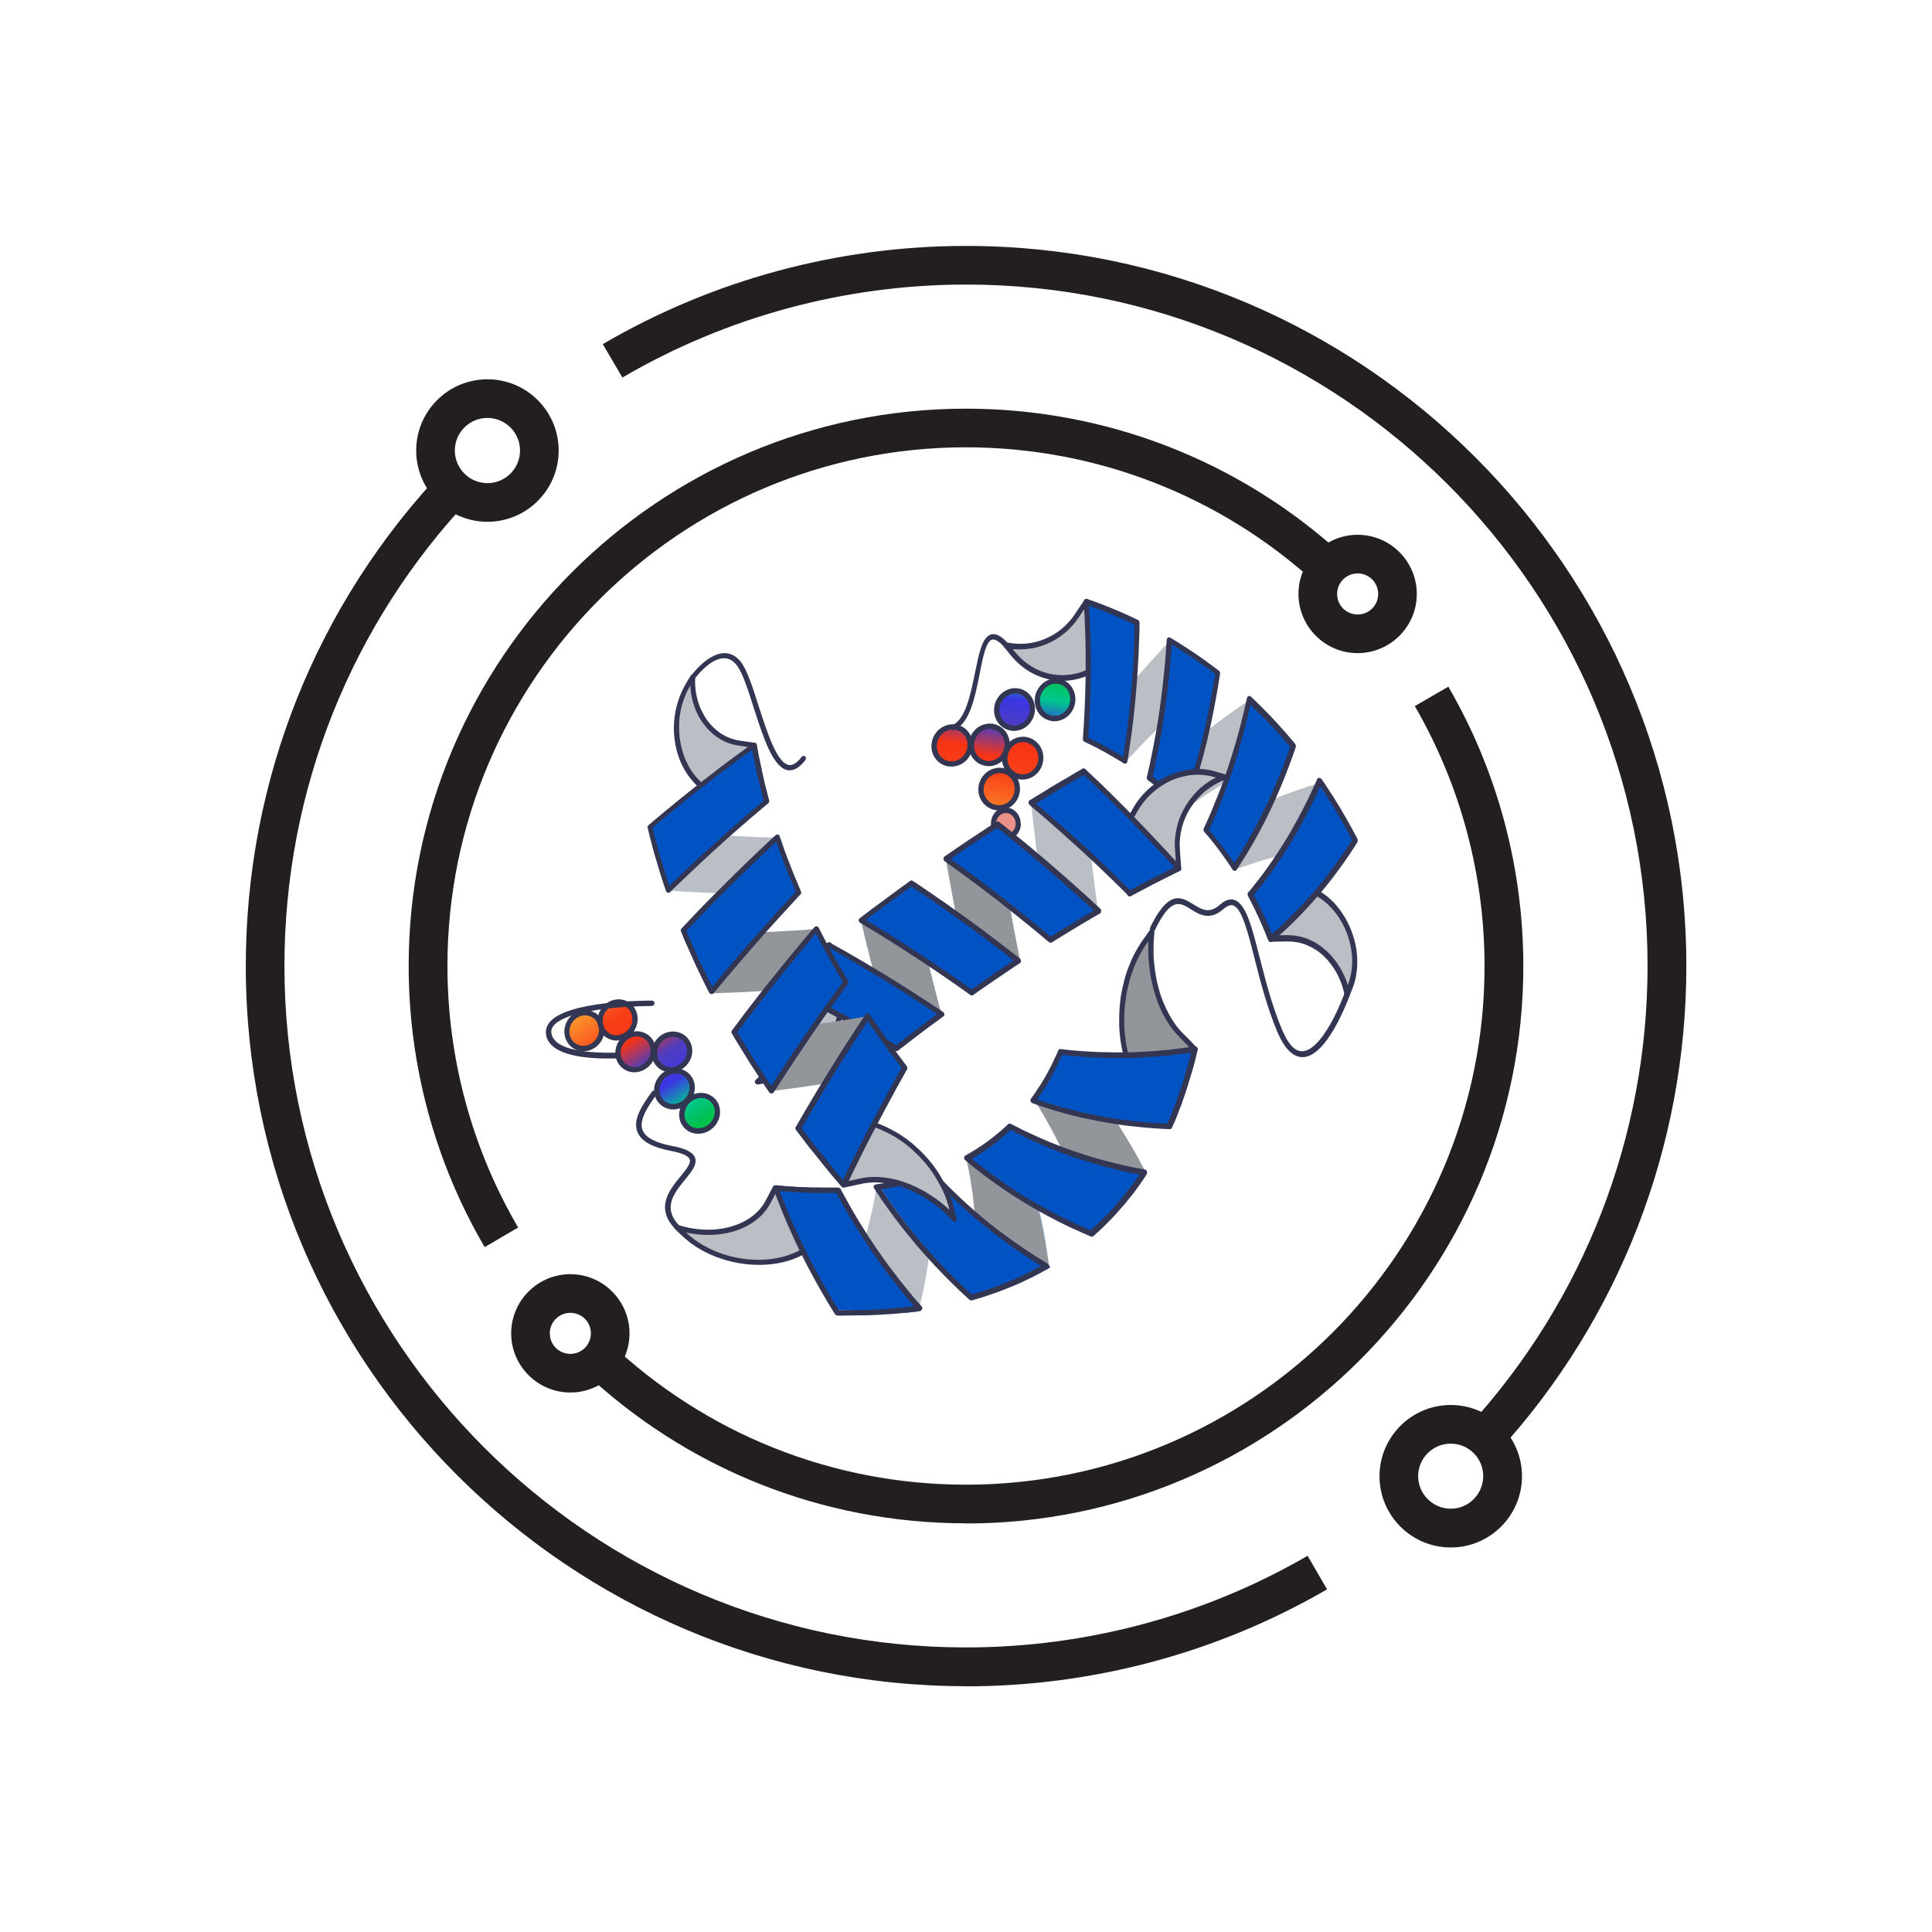
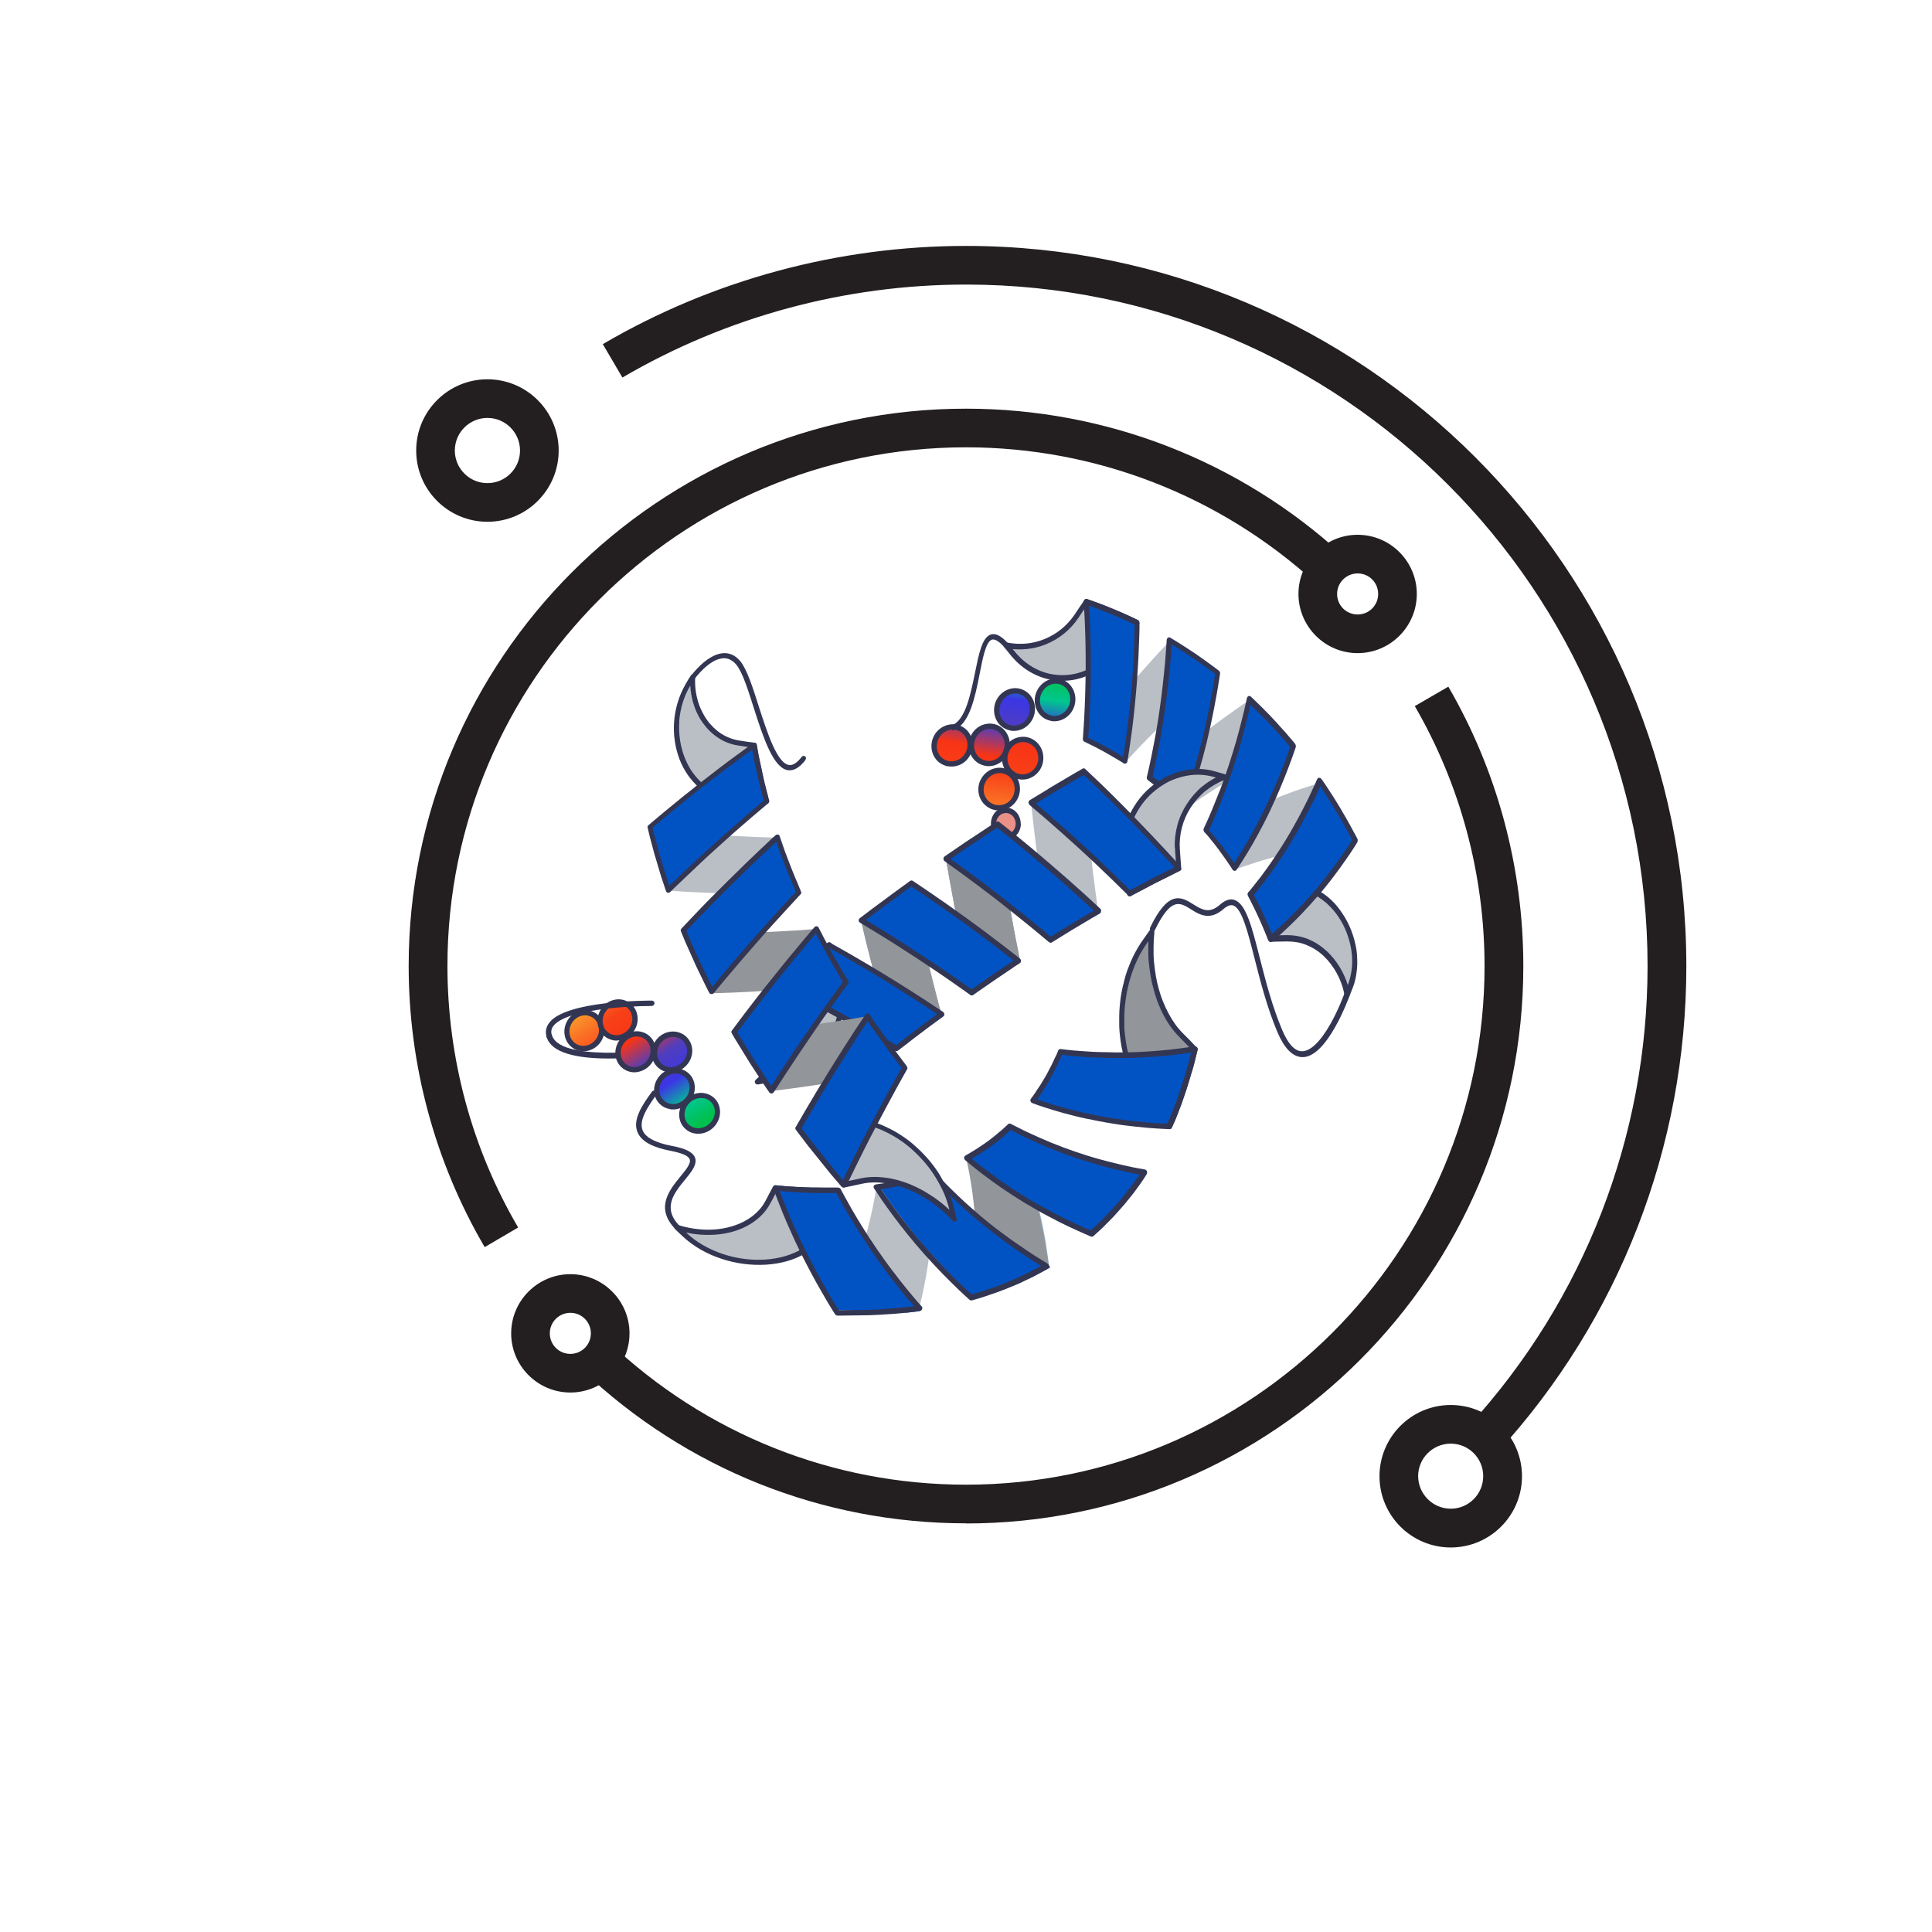
<svg xmlns="http://www.w3.org/2000/svg" xmlns:xlink="http://www.w3.org/1999/xlink" viewBox="0 0 144 144">
  <defs>
    <style>
      .cls-1 {
        fill: none;
      }

      .cls-2 {
        fill: #90adc6;
      }

      .cls-3 {
        fill: url(#Tierra_Rainbow);
      }

      .cls-4 {
        fill: #231f20;
      }

      .cls-5 {
        fill: #ea9188;
      }

      .cls-6 {
        fill: #333652;
      }

      .cls-7 {
        fill: #babfc6;
      }

      .cls-8 {
        fill: #0153c4;
      }

      .cls-9 {
        fill: url(#Tierra_Rainbow-10);
      }

      .cls-10 {
        fill: url(#Tierra_Rainbow-12);
      }

      .cls-11 {
        fill: url(#Tierra_Rainbow-11);
      }

      .cls-12 {
        fill: #929599;
      }

      .cls-13 {
        fill: url(#Tierra_Rainbow-5);
      }

      .cls-14 {
        fill: url(#Tierra_Rainbow-4);
      }

      .cls-15 {
        fill: url(#Tierra_Rainbow-3);
      }

      .cls-16 {
        fill: url(#Tierra_Rainbow-6);
      }

      .cls-17 {
        fill: url(#Tierra_Rainbow-8);
      }

      .cls-18 {
        fill: url(#Tierra_Rainbow-7);
      }

      .cls-19 {
        fill: url(#Tierra_Rainbow-2);
      }

      .cls-20 {
        fill: url(#Tierra_Rainbow-9);
      }
    </style>
    <clipPath id="clippath">
      <rect class="cls-1" x="31.59" y="33.02" width="81.47" height="78.55" />
    </clipPath>
    <clipPath id="clippath-1">
      <rect class="cls-1" x="40.25" y="38.21" width="64.15" height="68.18" transform="translate(-14.49 126.35) rotate(-76.9)" />
    </clipPath>
    <linearGradient id="Tierra_Rainbow" data-name="Tierra Rainbow" x1="102.71" y1="-36.36" x2="102.28" y2="-53.49" gradientTransform="translate(-21.97 81.42) rotate(9.1) scale(.91 .87) skewX(-2)" gradientUnits="userSpaceOnUse">
      <stop offset="0" stop-color="#fba72b" />
      <stop offset=".15" stop-color="#fa6d24" />
      <stop offset=".29" stop-color="#f84018" />
      <stop offset=".44" stop-color="#f83415" />
      <stop offset=".59" stop-color="#503ebd" />
      <stop offset=".74" stop-color="#3b36e5" />
      <stop offset=".88" stop-color="#00c78e" />
      <stop offset="1" stop-color="#00c04e" />
    </linearGradient>
    <linearGradient id="Tierra_Rainbow-2" data-name="Tierra Rainbow" x1="99.52" y1="-38.27" x2="99.09" y2="-55.4" xlink:href="#Tierra_Rainbow" />
    <linearGradient id="Tierra_Rainbow-3" data-name="Tierra Rainbow" x1="97.96" y1="-38.32" x2="97.54" y2="-55.45" xlink:href="#Tierra_Rainbow" />
    <linearGradient id="Tierra_Rainbow-4" data-name="Tierra Rainbow" x1="100.81" y1="-39.67" x2="100.39" y2="-56.81" xlink:href="#Tierra_Rainbow" />
    <linearGradient id="Tierra_Rainbow-5" data-name="Tierra Rainbow" x1="99.34" y1="-39.64" x2="98.91" y2="-56.77" xlink:href="#Tierra_Rainbow" />
    <linearGradient id="Tierra_Rainbow-6" data-name="Tierra Rainbow" x1="94.95" y1="-38.98" x2="94.53" y2="-56.11" xlink:href="#Tierra_Rainbow" />
    <linearGradient id="Tierra_Rainbow-7" data-name="Tierra Rainbow" x1="-167.72" y1="511.58" x2="-155.18" y2="504.93" gradientTransform="translate(566.95 197.18) rotate(84.93)" xlink:href="#Tierra_Rainbow" />
    <linearGradient id="Tierra_Rainbow-8" data-name="Tierra Rainbow" x1="-170.63" y1="510.28" x2="-158.09" y2="503.63" gradientTransform="translate(566.95 197.18) rotate(84.93)" xlink:href="#Tierra_Rainbow" />
    <linearGradient id="Tierra_Rainbow-9" data-name="Tierra Rainbow" x1="-170.55" y1="510.42" x2="-158.01" y2="503.77" gradientTransform="translate(566.95 197.18) rotate(84.93)" xlink:href="#Tierra_Rainbow" />
    <linearGradient id="Tierra_Rainbow-10" data-name="Tierra Rainbow" x1="-171.61" y1="508.43" x2="-159.07" y2="501.77" gradientTransform="translate(566.95 197.18) rotate(84.93)" xlink:href="#Tierra_Rainbow" />
    <linearGradient id="Tierra_Rainbow-11" data-name="Tierra Rainbow" x1="-170.98" y1="509.61" x2="-158.44" y2="502.96" gradientTransform="translate(566.95 197.18) rotate(84.93)" xlink:href="#Tierra_Rainbow" />
    <linearGradient id="Tierra_Rainbow-12" data-name="Tierra Rainbow" x1="-171.25" y1="509.1" x2="-158.72" y2="502.44" gradientTransform="translate(566.95 197.18) rotate(84.93)" xlink:href="#Tierra_Rainbow" />
  </defs>
  <g id="Layer_1">
    <g>
-       <path class="cls-4" d="M72,125.68c-29.6,0-53.68-24.08-53.68-53.68,0-13.84,5.25-26.98,14.78-37l2.09,1.99c-9.02,9.48-13.99,21.91-13.99,35.01,0,28.01,22.79,50.79,50.79,50.79,8.96,0,17.76-2.36,25.47-6.83l1.45,2.5c-8.14,4.73-17.45,7.23-26.92,7.23" />
      <path class="cls-4" d="M111.63,108.21l-2.13-1.95c8.57-9.38,13.3-21.55,13.3-34.26,0-28.01-22.79-50.79-50.79-50.79-9.02,0-17.88,2.4-25.62,6.93l-1.46-2.49c8.18-4.79,17.55-7.32,27.08-7.32,29.6,0,53.68,24.08,53.68,53.68,0,13.44-4.99,26.3-14.05,36.21" />
      <path class="cls-4" d="M108.13,115.34c-2.93,0-5.31-2.38-5.31-5.31s2.38-5.31,5.31-5.31,5.31,2.38,5.31,5.31-2.38,5.31-5.31,5.31M108.13,107.6c-1.34,0-2.43,1.09-2.43,2.42s1.09,2.43,2.43,2.43,2.42-1.09,2.42-2.43-1.09-2.42-2.42-2.42" />
      <path class="cls-4" d="M36.33,38.89c-2.93,0-5.31-2.38-5.31-5.31s2.38-5.31,5.31-5.31,5.31,2.38,5.31,5.31-2.38,5.31-5.31,5.31M36.33,31.15c-1.34,0-2.43,1.09-2.43,2.43s1.09,2.43,2.43,2.43,2.43-1.09,2.43-2.43-1.09-2.43-2.43-2.43" />
      <path class="cls-4" d="M72,113.54c-10.71,0-20.87-4.06-28.63-11.44l1.99-2.09c7.22,6.86,16.68,10.65,26.64,10.65,21.31,0,38.65-17.34,38.65-38.65,0-6.82-1.8-13.52-5.2-19.38l2.5-1.45c3.66,6.3,5.59,13.5,5.59,20.83,0,22.9-18.63,41.54-41.54,41.54" />
      <path class="cls-4" d="M36.13,92.96c-3.71-6.33-5.67-13.58-5.67-20.96,0-22.9,18.63-41.54,41.54-41.54,10.4,0,20.35,3.86,28.02,10.87l-1.95,2.13c-7.14-6.52-16.4-10.12-26.07-10.12-21.31,0-38.65,17.34-38.65,38.65,0,6.87,1.82,13.61,5.27,19.5l-2.49,1.46Z" />
      <path class="cls-4" d="M101.19,48.68c-2.43,0-4.41-1.98-4.41-4.41s1.98-4.41,4.41-4.41,4.41,1.98,4.41,4.41-1.98,4.41-4.41,4.41M101.19,42.74c-.84,0-1.53.68-1.53,1.53s.68,1.53,1.53,1.53,1.53-.68,1.53-1.53-.68-1.53-1.53-1.53" />
      <path class="cls-4" d="M42.51,103.79c-2.43,0-4.41-1.98-4.41-4.41s1.98-4.41,4.41-4.41,4.41,1.98,4.41,4.41-1.98,4.41-4.41,4.41M42.51,97.85c-.84,0-1.53.68-1.53,1.53s.68,1.53,1.53,1.53,1.53-.68,1.53-1.53-.68-1.53-1.53-1.53" />
    </g>
  </g>
  <g id="Protein">
    <g>
      <g>
        <g>
          <g>
            <path class="cls-3" d="M77.95,53.37c-.62-.37-.82-1.22-.44-1.89.38-.67,1.19-.92,1.81-.55.62.37.82,1.23.45,1.9-.38.67-1.19.92-1.82.54Z" />
            <path class="cls-6" d="M78.34,53.73c-.17-.03-.33-.09-.49-.18h0c-.71-.43-.94-1.4-.51-2.16.22-.38.57-.66.98-.77.38-.1.77-.05,1.1.15.71.43.95,1.4.52,2.17-.22.39-.56.66-.98.77-.21.06-.42.06-.63.03ZM78.06,53.21c.24.15.53.19.81.11.31-.08.57-.29.73-.58.33-.58.16-1.32-.38-1.64-.24-.14-.53-.18-.8-.11-.31.08-.57.29-.74.59-.33.58-.16,1.31.37,1.63h0Z" />
          </g>
          <g>
            <path class="cls-19" d="M74.93,54.09c-.63-.38-.82-1.22-.44-1.89.38-.67,1.2-.91,1.82-.53.63.38.83,1.23.45,1.9-.38.67-1.2.91-1.83.53Z" />
            <path class="cls-6" d="M75.32,54.45c-.17-.03-.34-.09-.5-.19h0c-.72-.43-.94-1.4-.51-2.16.22-.38.57-.65.98-.76.38-.1.78-.05,1.12.16.72.43.95,1.4.51,2.17-.22.38-.56.65-.98.76-.21.05-.43.06-.63.03ZM75.03,53.93c.25.15.54.19.83.12.31-.08.57-.28.73-.57.33-.58.16-1.31-.38-1.64-.24-.15-.53-.19-.81-.11-.31.08-.57.29-.74.58-.33.58-.16,1.31.37,1.63h0Z" />
          </g>
          <g>
            <path class="cls-15" d="M73.04,56.72c-.63-.38-.83-1.23-.44-1.89.39-.67,1.21-.9,1.84-.52.63.38.83,1.23.45,1.9-.39.67-1.21.9-1.84.51Z" />
            <path class="cls-6" d="M73.44,57.08c-.18-.03-.35-.1-.51-.19h0c-.72-.44-.95-1.41-.51-2.16.22-.38.57-.65.98-.75.39-.1.79-.04,1.13.16.72.44.95,1.41.51,2.17-.22.38-.57.64-.98.75-.21.05-.43.06-.63.02ZM73.97,54.34c-.15-.03-.31-.02-.46.02-.31.08-.57.28-.74.57-.33.57-.17,1.3.37,1.63h0c.25.15.55.2.84.12.31-.08.57-.28.73-.56.33-.58.16-1.31-.38-1.63-.11-.07-.24-.11-.36-.14Z" />
          </g>
          <g>
            <path class="cls-14" d="M75.53,57.71c-.64-.39-.84-1.24-.45-1.91.39-.67,1.21-.9,1.84-.51.63.39.84,1.24.46,1.91-.38.67-1.21.89-1.85.51Z" />
            <path class="cls-6" d="M75.94,58.08c-.18-.03-.35-.1-.52-.2h0c-.72-.44-.96-1.42-.52-2.17.22-.38.57-.65.98-.75.39-.1.8-.04,1.14.17.73.44.96,1.42.53,2.18-.22.38-.56.64-.97.75-.21.05-.43.06-.64.02ZM76.45,55.32c-.15-.03-.31-.02-.46.02-.31.08-.57.28-.73.57-.33.57-.16,1.31.38,1.64h0c.25.16.56.2.85.13.31-.08.57-.28.73-.56.33-.58.16-1.32-.39-1.65-.12-.07-.24-.12-.37-.14Z" />
          </g>
          <g>
            <path class="cls-13" d="M73.76,60.02c-.64-.39-.84-1.24-.44-1.9.39-.66,1.22-.89,1.85-.5.64.39.84,1.24.45,1.91-.39.66-1.22.88-1.86.49Z" />
            <path class="cls-6" d="M74.18,60.38c-.18-.03-.36-.1-.52-.2-.73-.44-.96-1.42-.51-2.17.22-.37.57-.64.98-.74.39-.1.8-.04,1.15.17.73.44.96,1.42.52,2.18-.22.37-.57.64-.98.74-.21.05-.43.06-.64.02ZM74.7,57.64c-.15-.03-.31-.02-.47.02-.31.08-.57.28-.74.56-.34.57-.17,1.3.38,1.63h0c.26.16.56.2.86.13.31-.08.57-.27.73-.56.33-.57.16-1.31-.38-1.64-.12-.07-.25-.12-.38-.14Z" />
          </g>
          <g>
            <path class="cls-5" d="M74.5,62.24c-.44-.29-.58-.9-.31-1.36.26-.47.82-.62,1.26-.34.44.28.58.9.32,1.37-.26.47-.83.62-1.26.33Z" />
            <path class="cls-6" d="M76.09,61.4c0,.21-.05.42-.16.61-.31.57-1,.75-1.53.4h0c-.53-.34-.7-1.08-.38-1.65.15-.27.39-.47.68-.54.29-.08.58-.03.84.14.35.23.54.63.54,1.04ZM74.6,62.06h0c.35.23.8.11,1-.26.21-.37.09-.86-.25-1.09-.17-.11-.36-.14-.55-.09-.19.05-.35.18-.45.36-.21.37-.1.86.25,1.08Z" />
          </g>
          <g>
            <path class="cls-16" d="M70.26,56.76c-.63-.38-.82-1.22-.43-1.88.39-.66,1.22-.89,1.84-.51.63.38.82,1.23.43,1.89-.39.66-1.22.89-1.85.51Z" />
            <path class="cls-6" d="M70.66,57.12c-.18-.03-.35-.1-.51-.19-.72-.43-.94-1.4-.5-2.15.22-.38.58-.64.99-.75.39-.1.79-.04,1.13.16.72.43.95,1.4.5,2.16-.22.38-.57.64-.98.74-.21.05-.43.06-.63.02ZM71.21,54.39c-.15-.03-.31-.02-.46.02-.31.08-.58.28-.75.57-.34.57-.18,1.29.36,1.61h0c.25.15.55.2.84.12.31-.08.57-.28.74-.56.33-.57.17-1.3-.37-1.62-.11-.07-.23-.11-.36-.14Z" />
          </g>
        </g>
        <g>
          <path class="cls-7" d="M93.19,66.67s.03.05.07.14c.02.04.05.1.08.16.03.06.07.13.1.21.08.15.17.33.26.52.09.19.19.4.28.6.19.42.37.83.5,1.15.07.16.12.29.16.39.04.09.06.15.06.15,0,0,.3-.01.6-.02.3,0,.61-.01.61-.01.26,0,.51.02.76.06.25.05.49.12.73.21.24.1.47.21.7.36.22.14.43.31.64.5.81.75,1.43,1.84,1.65,3.07h0s.06-.16.13-.32c.06-.16.13-.32.13-.32.17-.42.25-.86.3-1.32.02-.23.03-.46.02-.69,0-.23-.03-.46-.06-.69-.15-.92-.49-1.81-.99-2.56-.12-.19-.25-.37-.39-.53-.14-.17-.29-.32-.45-.47-.08-.07-.16-.14-.24-.21-.08-.07-.16-.13-.25-.19-.17-.12-.34-.22-.52-.32-.09-.05-.18-.09-.27-.13-.09-.04-.18-.07-.28-.1-.19-.06-.37-.11-.56-.14-.19-.03-.38-.05-.57-.05-.2,0-.39.02-.59.05,0,0-.67.1-1.32.23-.33.06-.66.14-.9.19-.24.06-.41.09-.41.09Z" />
          <path class="cls-7" d="M101.07,62.78s-.04-.07-.1-.2c-.06-.13-.16-.31-.28-.52-.12-.21-.25-.47-.41-.73-.15-.26-.32-.54-.48-.83-.17-.28-.34-.55-.5-.81-.16-.26-.32-.49-.45-.69-.07-.1-.13-.19-.18-.27-.06-.08-.1-.15-.14-.21-.08-.11-.12-.18-.12-.18,0,0-.14.04-.38.12-.24.08-.59.18-1,.32-.83.28-1.91.68-2.97,1.15-.26.11-.53.23-.78.35-.26.12-.51.24-.75.36-.49.24-.93.46-1.31.67-.38.2-.7.38-.92.5-.22.12-.34.19-.34.19,0,0,.04.04.1.11.06.07.15.17.26.3.1.13.22.28.35.44.13.16.26.34.39.51.13.18.26.36.38.52.06.08.12.17.17.24.05.08.11.15.15.22.09.14.17.25.23.33.05.08.08.13.08.13,0,0,.13-.05.37-.13.24-.08.57-.2.98-.33.41-.13.89-.28,1.41-.42.26-.07.53-.14.81-.21.27-.07.55-.13.84-.2.28-.06.56-.12.85-.18.28-.06.56-.11.83-.16.54-.09,1.04-.17,1.48-.23.22-.03.42-.05.6-.07.18-.02.33-.04.46-.05.26-.02.4-.04.4-.04Z" />
          <path class="cls-7" d="M96.38,55.69s-.05-.06-.13-.16c-.09-.1-.21-.25-.36-.42-.07-.09-.16-.18-.24-.28-.09-.1-.18-.2-.27-.31-.1-.11-.19-.21-.29-.32-.1-.11-.2-.22-.31-.33-.21-.22-.41-.44-.61-.63-.2-.2-.38-.38-.54-.53-.16-.15-.29-.28-.38-.37-.09-.09-.15-.14-.15-.14,0,0-.12.08-.34.23-.22.14-.52.35-.88.61-.36.25-.78.56-1.23.89-.22.17-.45.34-.68.51-.23.18-.46.36-.69.54-.92.73-1.82,1.5-2.47,2.09-.33.29-.6.54-.79.72-.19.18-.3.28-.3.28,0,0,.04.03.12.09.07.06.18.13.31.24.13.1.27.21.43.34.15.13.32.26.48.4.16.14.33.28.48.42.15.14.29.26.41.37.23.22.39.37.39.37,0,0,.12-.08.33-.23.21-.15.5-.35.86-.59.72-.49,1.7-1.11,2.71-1.69.5-.29,1.01-.57,1.5-.82.48-.25.94-.48,1.33-.67.39-.19.73-.34.96-.44.23-.1.37-.16.37-.16Z" />
          <path class="cls-7" d="M90.82,50.21s-.01-.01-.04-.03c-.03-.02-.06-.05-.11-.09-.1-.07-.24-.18-.4-.3-.33-.25-.78-.57-1.24-.88-.45-.31-.91-.6-1.25-.81-.17-.11-.32-.19-.42-.25-.1-.06-.16-.09-.16-.09,0,0-.1.11-.29.3-.18.19-.44.47-.75.81-.31.34-.66.73-1.04,1.16-.38.43-.77.88-1.16,1.35-.78.92-1.54,1.87-2.09,2.58-.28.36-.51.66-.66.87-.16.21-.25.33-.25.33,0,0,.19.09.47.23.14.07.3.15.48.24.17.09.36.19.54.29.18.1.37.2.54.3.17.1.33.19.47.27.14.08.25.15.33.2.08.05.12.08.12.08,0,0,.1-.11.28-.3.18-.19.43-.46.74-.79.31-.32.67-.7,1.07-1.09.39-.4.82-.81,1.25-1.22.43-.41.87-.81,1.29-1.19.42-.38.81-.72,1.15-1.01.34-.29.63-.53.83-.7.2-.17.32-.26.32-.26Z" />
          <path class="cls-7" d="M84.53,46.5s-.93-.46-1.88-.84c-.47-.2-.95-.38-1.3-.51-.36-.13-.6-.21-.6-.21,0,0-.18.27-.37.54-.18.27-.36.54-.36.54-.61.9-1.45,1.54-2.36,1.91-.46.18-.94.29-1.42.34-.49.04-.98.01-1.47-.09h0s.1.12.2.25c.1.12.2.25.2.25.5.65,1.09,1.12,1.72,1.45.63.32,1.31.49,2,.5.69.01,1.39-.13,2.05-.43.33-.15.65-.35.96-.59.3-.24.59-.53.85-.86,0,0,.11-.14.28-.35.17-.21.39-.49.61-.77.22-.28.45-.56.62-.76.17-.21.29-.34.29-.34Z" />
          <path class="cls-6" d="M101.15,71.28c0,.08,0,.15.01.23.01.27,0,.5-.02.72-.05.53-.15.98-.31,1.38l-.25.64c-.03.08-.12.13-.2.11-.09-.02-.16-.1-.17-.2-.2-1.12-.78-2.18-1.57-2.92-.19-.18-.4-.34-.61-.47-.2-.13-.42-.24-.66-.34-.23-.09-.46-.16-.7-.2-.24-.04-.48-.06-.73-.06,0,0-.31,0-.6.01-.3,0-.6.02-.6.02-.09,0-.17-.06-.2-.15l-.06-.15-.15-.38c-.12-.3-.3-.7-.47-1.09l-.03-.06-.28-.6-.37-.74-.14-.27c-.03-.06-.04-.13-.02-.2.02-.06.07-.11.13-.12l.41-.09c.35-.08.64-.14.9-.19.65-.13,1.32-.23,1.32-.24.2-.03.41-.05.61-.05.2,0,.4.02.6.05.2.03.4.08.59.15.1.03.19.07.29.11.09.04.18.08.28.13.18.1.36.21.54.33.11.08.19.14.26.2.08.07.17.14.25.22.16.15.32.31.46.49.16.19.31.4.41.56.52.77.87,1.69,1.03,2.66.02.17.04.33.05.5ZM100.43,73.48l.04-.09c.14-.36.24-.78.29-1.26.02-.2.03-.41.02-.65,0-.22-.03-.44-.06-.67-.14-.89-.47-1.74-.94-2.44-.1-.15-.23-.34-.38-.51-.14-.16-.28-.31-.43-.45-.07-.07-.15-.14-.23-.2-.06-.05-.14-.11-.23-.18-.16-.11-.33-.22-.49-.3-.09-.05-.17-.09-.25-.12-.08-.04-.17-.07-.26-.1-.18-.06-.36-.11-.54-.14-.19-.03-.37-.05-.55-.05-.19,0-.38.01-.56.04,0,0-.67.1-1.31.23-.26.05-.55.11-.9.19l-.15.04.02.03s0,0,0,0l.37.72.32.67c.17.39.36.8.48,1.11l.16.38c.12,0,.29-.01.46-.02.3,0,.61-.01.61-.01.27,0,.53.02.8.07.26.05.52.12.77.22.26.11.51.23.73.38.23.15.46.33.67.52.72.67,1.28,1.58,1.58,2.57Z" />
          <path class="cls-6" d="M84.93,46.4c0,.06-.02.11-.05.16l-.29.35c-.2.24-.42.52-.62.76-.21.26-.43.54-.61.77l-.27.35c-.26.33-.55.63-.88.89-.31.25-.64.45-.99.61-.68.31-1.39.47-2.12.45-.73-.01-1.43-.19-2.07-.52-.67-.34-1.26-.84-1.77-1.49l-.2-.25c-.1-.12-.2-.24-.2-.24-.05-.06-.06-.16-.02-.24.04-.08.12-.12.2-.11.48.09.96.12,1.42.08.47-.04.93-.15,1.37-.33.93-.37,1.71-1.01,2.27-1.84l.36-.54.37-.54c.05-.07.13-.1.2-.07l.59.21c.33.12.82.3,1.31.51.94.38,1.88.84,1.88.84.06.03.1.08.11.15,0,.01,0,.02,0,.04ZM75.48,48.38l.06.07c.48.61,1.03,1.08,1.65,1.39.6.31,1.24.47,1.92.48.68.01,1.34-.13,1.97-.43.32-.15.63-.34.92-.57.3-.24.58-.52.82-.83l.28-.35c.18-.23.41-.52.61-.77.2-.25.42-.52.62-.77l.1-.12c-.34-.16-.98-.46-1.62-.72-.49-.2-.97-.38-1.3-.5l-.48-.17-.29.42-.36.54c-.6.9-1.45,1.58-2.44,1.98-.47.19-.97.31-1.47.35-.33.03-.66.03-1,0Z" />
          <path class="cls-8" d="M94.7,70.22s-.02-.05-.06-.15c-.04-.09-.09-.23-.16-.39-.13-.32-.31-.74-.5-1.16-.1-.21-.19-.41-.29-.6-.1-.19-.19-.37-.26-.52-.04-.08-.07-.15-.1-.21-.03-.06-.06-.11-.09-.16-.05-.09-.07-.14-.07-.14,0,0,.09-.12.26-.32.16-.2.4-.5.67-.86.27-.36.58-.79.91-1.26.16-.24.33-.48.49-.74.16-.25.33-.51.49-.78.16-.26.32-.53.48-.8.08-.13.15-.27.23-.4.07-.13.14-.26.22-.39.28-.52.53-1.02.75-1.45.21-.43.38-.8.5-1.06.12-.26.18-.41.18-.41,0,0,.05.07.12.18.04.06.09.13.14.21.05.08.11.17.18.27.13.2.29.43.45.69.16.26.33.53.5.81.16.28.33.56.48.83.15.26.29.52.41.73.12.22.22.4.28.52.07.13.1.2.1.2,0,0-.09.13-.24.37-.15.23-.37.56-.63.94-.27.38-.59.82-.94,1.28-.18.23-.36.46-.55.69-.19.23-.39.47-.58.69-.4.46-.8.9-1.19,1.3-.39.4-.76.77-1.08,1.07-.32.3-.59.55-.79.72-.19.17-.31.26-.31.26Z" />
          <path class="cls-8" d="M92.01,64.83s-.03-.05-.08-.13c-.05-.08-.13-.2-.23-.33-.05-.07-.1-.14-.15-.22-.05-.08-.11-.16-.17-.24-.12-.17-.25-.35-.38-.52-.13-.17-.27-.35-.39-.51-.13-.16-.25-.31-.35-.44-.1-.13-.19-.23-.26-.3-.06-.07-.1-.11-.1-.11,0,0,.07-.14.18-.39.11-.25.27-.6.45-1.03.18-.43.39-.94.6-1.5.21-.55.42-1.15.62-1.76.2-.61.39-1.23.56-1.81.17-.59.32-1.14.43-1.62.12-.48.21-.88.28-1.17.06-.28.1-.45.1-.45,0,0,.05.05.15.14.09.09.23.22.38.37.16.15.34.34.54.53.2.2.4.41.61.63.1.11.21.22.31.33.1.11.2.22.29.32.09.11.19.21.27.31.09.1.17.19.24.28.15.17.27.32.36.42.09.1.13.16.13.16,0,0-.05.16-.15.43-.1.27-.23.66-.41,1.11-.17.45-.39.98-.62,1.53-.12.28-.24.56-.37.84-.13.28-.27.57-.4.86-.28.57-.56,1.12-.84,1.63-.28.51-.55.98-.79,1.37-.12.2-.23.37-.33.53-.1.16-.19.29-.26.4-.15.22-.23.35-.23.35Z" />
          <path class="cls-8" d="M88.25,60.22s-.04-.04-.11-.1c-.07-.06-.16-.16-.28-.27-.12-.11-.26-.24-.41-.37-.15-.13-.31-.27-.48-.41-.17-.14-.33-.27-.49-.4-.16-.12-.3-.24-.43-.34-.26-.19-.43-.32-.43-.32,0,0,.04-.15.1-.42.06-.27.15-.66.24-1.12.1-.47.2-1.02.31-1.61.1-.59.21-1.23.3-1.87.09-.64.17-1.29.24-1.9.07-.61.12-1.18.17-1.68.04-.49.07-.91.09-1.19.02-.29.03-.46.03-.46,0,0,.06.03.16.09.1.06.25.14.42.25.34.21.8.5,1.25.81.45.31.9.63,1.24.88.17.13.31.23.4.3.05.04.09.07.11.09.03.02.04.03.04.03,0,0-.03.17-.07.45-.05.29-.11.7-.2,1.19-.09.49-.2,1.06-.32,1.66-.06.3-.13.61-.2.92-.07.31-.15.63-.22.94-.31,1.25-.67,2.48-.96,3.38-.15.45-.28.82-.37,1.08-.09.26-.15.4-.15.4Z" />
          <path class="cls-8" d="M83.94,56.82s-.04-.03-.12-.08c-.08-.05-.19-.12-.33-.2-.13-.08-.29-.18-.47-.27-.17-.1-.36-.2-.54-.3-.18-.1-.37-.2-.54-.29-.18-.09-.34-.17-.48-.24-.28-.14-.47-.23-.47-.23,0,0,.01-.16.03-.43.02-.28.05-.67.07-1.15.03-.48.05-1.03.07-1.63.02-.6.03-1.24.03-1.88,0-.64,0-1.28-.01-1.89-.01-.6-.03-1.17-.05-1.65-.02-.48-.04-.89-.06-1.17-.02-.28-.03-.45-.03-.45,0,0,.24.08.6.21.36.13.83.31,1.3.51.95.39,1.88.84,1.88.84,0,0,0,.16,0,.45,0,.29-.01.7-.03,1.19-.02.49-.04,1.07-.08,1.68-.03.61-.08,1.26-.14,1.9-.11,1.29-.26,2.56-.4,3.51-.07.47-.13.86-.17,1.14-.05.27-.07.43-.07.43Z" />
          <path class="cls-6" d="M101.19,62.65c0,.05,0,.1-.03.14l-.23.37c-.21.32-.42.64-.64.95-.3.43-.62.87-.94,1.29-.18.23-.36.47-.55.7-.17.21-.36.44-.59.7-.39.45-.79.89-1.19,1.31-.35.37-.72.73-1.09,1.08-.26.25-.53.49-.79.72l-.31.27s-.11.05-.17.03c-.06-.02-.11-.07-.14-.14l-.06-.15-.15-.38c-.12-.3-.3-.7-.47-1.09l-.03-.06-.28-.6-.37-.74-.14-.27c-.05-.09-.04-.19.02-.26l.26-.32c.17-.21.4-.5.67-.85.31-.41.61-.83.9-1.26.19-.28.35-.52.49-.74.16-.25.33-.51.49-.78.16-.26.32-.53.47-.8l.44-.79c.25-.47.5-.95.74-1.44.2-.42.36-.76.49-1.05l.18-.41c.03-.06.08-.1.15-.11.06,0,.12.03.17.09l.3.43.15.23c.04.07.09.13.13.2.1.15.21.32.32.49l.5.81.48.83c.1.18.2.36.29.52.04.08.08.15.12.22.13.24.22.41.29.53l.1.2s.03.07.03.1ZM94.78,69.63l.11-.09c.26-.23.52-.47.78-.71.36-.35.73-.7,1.08-1.07.4-.42.79-.85,1.18-1.3.22-.26.41-.48.58-.69.18-.23.37-.46.54-.69.32-.41.64-.85.94-1.28.21-.3.42-.62.63-.94l.16-.25-.03-.07c-.06-.12-.15-.29-.28-.52-.04-.07-.08-.14-.12-.22-.09-.16-.18-.33-.28-.5l-.48-.82-.49-.8c-.11-.17-.21-.33-.31-.48-.05-.07-.09-.14-.13-.2l-.26-.39-.05.12c-.13.29-.29.64-.5,1.06-.24.49-.49.98-.75,1.46l-.44.8c-.16.27-.32.54-.48.81-.16.26-.33.53-.49.78-.14.22-.3.46-.49.74-.29.43-.6.86-.91,1.27-.27.36-.5.65-.67.86l-.17.2.08.15s0,0,0,0l.37.72.32.67c.17.39.36.8.48,1.11l.1.26Z" />
          <path class="cls-6" d="M96.58,55.62s0,.07-.01.1l-.15.43c-.13.38-.27.75-.41,1.12-.18.47-.39,1-.62,1.54-.12.29-.25.57-.37.85-.12.26-.25.54-.4.86-.28.59-.57,1.14-.84,1.64-.25.47-.52.93-.79,1.38-.12.2-.23.38-.33.53l-.26.41-.23.35c-.04.05-.09.08-.15.08-.06,0-.12-.04-.16-.1l-.08-.13c-.05-.08-.12-.19-.21-.31l-.16-.24c-.05-.07-.11-.16-.17-.24-.05-.07-.1-.14-.15-.21-.08-.1-.15-.21-.23-.32l-.39-.51-.35-.43c-.06-.08-.12-.15-.18-.21-.03-.03-.06-.06-.08-.09l-.1-.11c-.06-.07-.07-.17-.04-.26l.18-.39c.13-.28.29-.64.45-1.03.21-.51.41-1.01.6-1.49.22-.57.42-1.17.62-1.76.18-.55.37-1.16.56-1.81.15-.52.29-1.06.43-1.62.1-.38.19-.77.28-1.17l.1-.45c.02-.07.06-.12.12-.15.06-.02.12,0,.17.04,0,0,.06.05.15.14l.38.37c.12.11.25.24.39.38.05.05.1.1.15.16.2.19.41.41.61.63h0s.07.08.11.12c.07.07.14.14.2.22l.59.65.58.68.14.17s.05.09.06.15ZM92,64.32l.1-.16.23-.36c.1-.15.2-.33.32-.53.27-.44.53-.9.78-1.36.27-.5.55-1.04.83-1.62.15-.31.28-.59.4-.85.12-.27.25-.56.37-.84.23-.53.44-1.06.62-1.53.14-.36.27-.74.41-1.11l.1-.29-.04-.05-.6-.7-.56-.62c-.06-.07-.13-.14-.2-.21-.04-.04-.07-.07-.11-.11h0c-.2-.22-.4-.43-.6-.62-.05-.05-.11-.11-.16-.16-.14-.14-.26-.26-.38-.37l-.31-.3-.03.13c-.09.39-.18.79-.28,1.18-.14.56-.29,1.11-.43,1.63-.19.65-.37,1.27-.56,1.83-.2.6-.41,1.19-.62,1.77-.18.49-.39.99-.6,1.51-.16.39-.32.75-.45,1.04l-.12.25s.04.05.07.08c.05.06.12.13.19.22l.35.43.4.51c.08.11.16.22.24.33.05.07.1.14.15.2.07.09.13.18.18.25l.16.23c.05.08.1.15.14.21Z" />
          <path class="cls-6" d="M90.94,50.14s0,.03,0,.05l-.07.45c-.06.4-.13.8-.2,1.19-.09.51-.2,1.09-.32,1.67-.07.33-.13.64-.2.93-.07.32-.15.64-.22.95-.36,1.47-.76,2.76-.96,3.4-.12.36-.24.73-.37,1.09l-.14.41c-.02.06-.07.11-.13.12-.06.01-.12,0-.17-.05l-.11-.1s-.05-.05-.08-.08c-.05-.05-.12-.12-.2-.18l-.41-.37-.47-.41-.48-.4-.43-.34-.42-.32c-.07-.05-.1-.15-.08-.24l.1-.42c.08-.37.17-.75.24-1.12.11-.53.21-1.07.31-1.6.12-.66.22-1.29.3-1.87.09-.65.18-1.31.24-1.89.06-.55.12-1.11.17-1.67.03-.39.06-.78.09-1.19l.03-.45c0-.07.04-.13.09-.17.05-.03.12-.04.17,0l.16.09s.07.04.11.07c.08.05.19.11.31.19.24.15.73.46,1.25.81.41.28.86.6,1.24.88l.4.3s.09.07.12.09l.04.03c.05.04.08.11.09.17ZM88.2,59.82l.05-.14c.13-.35.25-.72.37-1.08.2-.63.6-1.91.96-3.36.08-.31.15-.63.22-.94.06-.29.13-.59.2-.92.12-.57.23-1.14.32-1.65.07-.39.14-.79.2-1.18l.05-.31s-.03-.02-.04-.03l-.4-.3c-.38-.28-.82-.6-1.23-.87-.52-.35-1-.65-1.24-.8-.11-.07-.22-.13-.3-.18,0,0-.02-.01-.03-.02v.14c-.04.42-.07.81-.1,1.2-.05.56-.1,1.13-.17,1.69-.07.59-.15,1.25-.24,1.91-.08.58-.18,1.22-.3,1.88-.09.54-.2,1.08-.31,1.62-.08.38-.16.76-.24,1.13l-.06.28.31.23.43.34.49.4.48.42.41.37c.07.07.14.13.19.18Z" />
          <path class="cls-6" d="M84.93,46.4s0,0,0,.01v.45c-.01.4-.02.8-.04,1.2-.02.56-.04,1.12-.08,1.68-.03.59-.08,1.26-.14,1.91-.1,1.16-.24,2.44-.4,3.53-.06.43-.12.84-.17,1.14l-.07.43c-.01.07-.05.12-.1.15-.05.03-.12.02-.17,0l-.12-.08s-.11-.07-.18-.11c-.05-.03-.09-.06-.15-.09-.13-.08-.28-.17-.46-.27-.13-.08-.26-.15-.4-.23l-.14-.08c-.11-.06-.23-.12-.34-.18-.07-.04-.14-.07-.2-.11l-.48-.24-.47-.23c-.07-.04-.12-.12-.11-.21l.03-.43c.03-.38.05-.76.07-1.14.03-.51.05-1.07.07-1.62.02-.59.03-1.22.04-1.87,0-.62,0-1.25-.01-1.88-.01-.55-.03-1.12-.05-1.65-.02-.39-.03-.78-.06-1.17l-.03-.44c0-.07.02-.14.07-.18.05-.04.11-.06.17-.04l.59.21c.33.12.82.3,1.31.51.94.38,1.88.84,1.88.84.07.03.11.11.11.19ZM83.72,56.4l.02-.15c.05-.31.11-.71.17-1.13.15-1.08.3-2.35.4-3.5.06-.65.1-1.31.14-1.9.03-.56.06-1.12.08-1.67.01-.39.02-.79.03-1.19v-.31c-.27-.13-1.01-.48-1.75-.78-.49-.2-.97-.38-1.3-.5l-.34-.12v.14c.03.39.05.79.07,1.18.02.53.04,1.11.05,1.66.01.63.02,1.27.01,1.9,0,.66-.02,1.29-.03,1.89-.02.56-.04,1.12-.07,1.64-.02.38-.05.77-.07,1.15l-.02.28.35.17.48.24c.07.04.13.07.2.11.11.06.23.12.35.19l.13.07c.14.08.28.15.41.23.18.11.34.19.47.28.05.03.1.06.14.09.03.02.06.03.08.05Z" />
        </g>
        <g>
          <path class="cls-7" d="M84.2,66.6s.22-.13.57-.31c.34-.18.8-.42,1.25-.66.46-.23.92-.46,1.26-.63.17-.09.31-.16.41-.21.05-.03.09-.04.12-.06.03-.01.04-.02.04-.02,0,0-.03-.34-.05-.69-.02-.34-.05-.69-.05-.69-.04-.58.02-1.16.16-1.71.07-.28.17-.55.28-.81.12-.26.25-.51.41-.75.15-.24.33-.47.52-.69.09-.11.19-.21.3-.31.1-.1.21-.2.32-.29.45-.36.95-.66,1.5-.87h0s-.66-.19-.66-.19c-.43-.12-.86-.19-1.29-.19-.22,0-.43.02-.64.04-.21.03-.42.07-.62.13-.21.05-.41.12-.61.2-.1.04-.2.08-.29.12-.1.05-.19.1-.28.15-.37.21-.73.46-1.05.74-.16.14-.32.29-.46.45-.14.16-.28.33-.41.51-.25.35-.47.73-.64,1.12-.17.39-.29.82-.36,1.25-.07.43-.09.88-.04,1.33,0,0,.07.76.15,1.52.08.76.17,1.52.17,1.52Z" />
          <path class="cls-7" d="M80.8,57.51s-.06.03-.17.1c-.11.06-.27.15-.45.26-.37.22-.86.51-1.36.8-.25.14-.49.3-.72.44-.23.14-.44.27-.63.38-.18.11-.34.2-.45.27-.05.03-.1.06-.12.08-.03.02-.04.03-.04.03,0,0,.06.65.17,1.61.11.96.27,2.25.44,3.52.18,1.28.38,2.56.54,3.51.16.95.27,1.58.27,1.58,0,0,.22-.14.56-.34.17-.1.36-.22.57-.35.1-.06.21-.13.32-.2.11-.07.22-.13.33-.2.45-.27.9-.53,1.23-.74.34-.19.56-.32.56-.32,0,0-.09-.64-.22-1.62-.06-.49-.13-1.05-.21-1.66-.07-.61-.14-1.25-.21-1.9-.13-1.3-.24-2.61-.32-3.59-.04-.49-.06-.9-.08-1.18-.02-.29-.03-.45-.03-.45Z" />
          <path class="cls-2" d="M74.34,61.45s-.24.16-.61.39c-.36.24-.84.56-1.32.88-.12.08-.24.16-.36.24-.12.08-.23.16-.34.24-.22.15-.43.3-.61.42-.18.12-.33.22-.43.3-.11.07-.16.11-.16.11,0,0,.1.63.27,1.56.17.93.39,2.17.65,3.41.25,1.24.53,2.47.74,3.4.11.46.2.85.26,1.12.07.27.1.42.1.42,0,0,.05-.04.15-.11.09-.07.23-.16.39-.27.16-.11.35-.24.56-.39.2-.14.42-.3.64-.44.44-.29.87-.59,1.2-.81.33-.22.55-.36.55-.36,0,0-.13-.63-.31-1.57-.09-.47-.2-1.02-.3-1.61-.1-.59-.21-1.22-.32-1.85-.1-.63-.2-1.26-.29-1.86-.04-.3-.09-.59-.13-.86-.04-.27-.07-.53-.11-.77-.13-.95-.21-1.58-.21-1.58Z" />
          <path class="cls-2" d="M67.93,65.83s-.24.17-.59.43c-.18.13-.38.28-.6.44-.22.16-.46.33-.69.51-.23.17-.47.35-.69.51-.22.16-.42.31-.6.45-.35.26-.58.44-.58.44,0,0,.14.6.35,1.5.22.9.53,2.1.85,3.29.33,1.2.68,2.39.95,3.28.13.45.25.82.33,1.08.08.26.13.41.13.41,0,0,.05-.04.14-.11.09-.07.22-.17.38-.29.32-.24.73-.57,1.16-.89.21-.16.42-.32.62-.47.2-.15.39-.29.55-.4.32-.24.53-.39.53-.39,0,0-.04-.15-.11-.42-.07-.27-.17-.64-.29-1.1-.24-.91-.54-2.13-.82-3.35-.28-1.22-.54-2.44-.73-3.36-.09-.46-.17-.84-.22-1.11-.05-.27-.08-.42-.08-.42Z" />
          <path class="cls-7" d="M61.8,70.44s-.06.04-.16.12c-.1.08-.24.19-.42.33-.34.27-.8.63-1.26,1-.23.18-.46.37-.67.54-.21.17-.41.34-.58.48-.17.14-.31.25-.41.34-.1.08-.16.13-.16.13,0,0,.09.3.19.6.09.3.19.6.19.6.32,1.02.26,2.14-.1,3.19-.09.27-.2.53-.33.78-.13.26-.28.5-.44.75-.33.48-.73.93-1.2,1.34,0,0,.18-.03.36-.06.18-.03.36-.05.36-.05.92-.13,1.76-.45,2.51-.9.37-.23.72-.49,1.03-.78.32-.29.6-.61.85-.95.25-.34.46-.7.64-1.08.17-.38.31-.77.4-1.17.09-.4.13-.81.13-1.23,0-.41-.06-.83-.18-1.23,0,0-.2-.69-.38-1.38-.09-.34-.18-.69-.25-.95-.07-.26-.11-.43-.11-.43Z" />
          <path class="cls-6" d="M91.43,57.9c0,.09-.04.18-.12.21-.52.2-1.01.49-1.46.84-.1.08-.2.17-.31.28-.1.1-.2.2-.29.3-.18.21-.35.43-.5.66-.15.23-.28.47-.39.72-.11.25-.2.51-.27.78-.14.54-.19,1.09-.15,1.64l.05.69.05.69c0,.09-.04.17-.11.21l-.04.02s-.02,0-.03.01c-.02.01-.05.02-.08.04l-1.68.84-1.25.66c-.34.17-.56.3-.56.3-.06.03-.12.03-.18,0-.06-.03-.1-.1-.1-.17,0,0-.09-.77-.17-1.52-.08-.75-.15-1.52-.15-1.52-.04-.46-.03-.93.05-1.39.08-.47.2-.91.38-1.3.17-.4.4-.79.66-1.16.13-.18.27-.36.42-.52.16-.18.33-.34.48-.47.33-.29.7-.55,1.08-.76.09-.05.19-.1.3-.15.1-.05.2-.09.3-.13.2-.08.41-.15.62-.21.21-.06.43-.1.64-.13.19-.03.42-.05.66-.05.45,0,.9.07,1.33.2l.66.19c.08.02.14.11.15.2,0,0,0,0,0,0ZM87.56,63.18c-.02-.55.04-1.09.18-1.62.07-.29.17-.57.29-.84.12-.27.26-.53.42-.78.16-.25.34-.49.53-.71.1-.11.2-.22.31-.33.12-.12.23-.22.34-.3.31-.25.64-.47,1-.65l-.08-.02c-.4-.12-.82-.18-1.25-.19-.22,0-.43.02-.61.04-.2.03-.4.07-.6.12-.2.05-.4.12-.59.19-.1.04-.19.08-.29.12-.09.04-.19.1-.27.14-.36.2-.7.44-1.02.72-.14.12-.3.27-.44.43-.14.16-.27.32-.39.49-.25.34-.45.71-.62,1.08-.16.36-.27.76-.34,1.2-.07.42-.08.85-.04,1.27,0,0,.07.77.15,1.52.05.46.1.92.13,1.21.09-.05.2-.11.33-.17l1.25-.66,1.68-.85s.03-.02.04-.02l-.04-.54-.05-.69c0-.05,0-.11,0-.16Z" />
          <path class="cls-12" d="M74.34,61.45s-.24.16-.61.39c-.36.24-.84.56-1.32.88-.12.08-.24.16-.36.24-.12.08-.23.16-.34.24-.22.15-.43.3-.61.42-.18.12-.33.22-.43.3-.11.07-.16.11-.16.11,0,0,.1.63.27,1.56.17.93.39,2.17.65,3.41.25,1.24.53,2.47.74,3.4.11.46.2.85.26,1.12.07.27.1.42.1.42,0,0,.05-.04.15-.11.09-.07.23-.16.39-.27.16-.11.35-.24.56-.39.2-.14.42-.3.64-.44.44-.29.87-.59,1.2-.81.33-.22.55-.36.55-.36,0,0-.13-.63-.31-1.57-.09-.47-.2-1.02-.3-1.61-.1-.59-.21-1.22-.32-1.85-.1-.63-.2-1.26-.29-1.86-.04-.3-.09-.59-.13-.86-.04-.27-.07-.53-.11-.77-.13-.95-.21-1.58-.21-1.58Z" />
          <path class="cls-12" d="M67.93,65.83s-.24.17-.59.43c-.18.13-.38.28-.6.44-.22.16-.46.33-.69.51-.23.17-.47.35-.69.51-.22.16-.42.31-.6.45-.35.26-.58.44-.58.44,0,0,.14.6.35,1.5.22.9.53,2.1.85,3.29.33,1.2.68,2.39.95,3.28.13.45.25.82.33,1.08.08.26.13.41.13.41,0,0,.05-.04.14-.11.09-.07.22-.17.38-.29.32-.24.73-.57,1.16-.89.21-.16.42-.32.62-.47.2-.15.39-.29.55-.4.32-.24.53-.39.53-.39,0,0-.04-.15-.11-.42-.07-.27-.17-.64-.29-1.1-.24-.91-.54-2.13-.82-3.35-.28-1.22-.54-2.44-.73-3.36-.09-.46-.17-.84-.22-1.11-.05-.27-.08-.42-.08-.42Z" />
          <path class="cls-6" d="M62.92,74.73c-.01.33-.06.65-.13.98-.1.42-.23.83-.41,1.21-.19.4-.41.77-.66,1.11-.28.38-.57.7-.87.97-.3.28-.66.55-1.06.8-.79.48-1.66.79-2.58.92l-.36.05c-.18.03-.35.06-.35.06-.09.01-.18-.03-.22-.11-.04-.08-.02-.17.04-.23.45-.4.84-.84,1.17-1.31.17-.24.31-.49.43-.72.13-.25.23-.5.32-.76.37-1.06.4-2.13.1-3.07l-.37-1.21c-.02-.07,0-.15.06-.21l.16-.13c.1-.09.25-.21.41-.34l.58-.48c.14-.11.29-.23.43-.35.08-.06.16-.13.24-.19.32-.27.65-.52.94-.75.11-.09.22-.18.32-.25.18-.15.33-.26.42-.33l.16-.12c.05-.04.12-.05.18-.03.06.02.11.07.13.14l.11.43.25.95c.19.68.38,1.37.38,1.38.12.41.18.85.19,1.29,0,.1,0,.2,0,.3ZM57.06,80.35h.09c.87-.14,1.69-.43,2.43-.88.37-.23.71-.49,1-.75.29-.26.56-.56.83-.92.23-.32.44-.67.62-1.05.17-.36.3-.74.39-1.14.09-.39.13-.79.12-1.18,0-.4-.06-.8-.17-1.18,0,0-.2-.7-.38-1.38l-.29-1.09c-.09.07-.2.16-.34.27-.1.08-.21.16-.32.25-.29.23-.61.48-.93.75-.08.06-.16.13-.24.19-.15.12-.29.23-.43.35l-.58.47c-.16.13-.31.25-.41.33l-.06.05.34,1.08c.33,1.03.29,2.18-.1,3.32-.09.27-.21.54-.34.8-.13.25-.28.51-.45.77-.23.33-.48.65-.77.94Z" />
          <path class="cls-8" d="M87.86,64.71s-.01,0-.04.02c-.03.01-.07.03-.12.06-.1.05-.24.12-.41.21-.34.17-.8.4-1.26.63-.45.24-.91.48-1.25.66-.34.18-.57.31-.57.31,0,0-.45-.45-1.13-1.11-.68-.66-1.59-1.53-2.51-2.37-.91-.84-1.84-1.66-2.54-2.27-.35-.3-.64-.55-.85-.73-.2-.17-.32-.27-.32-.27,0,0,.02,0,.04-.03.03-.02.07-.04.12-.08.11-.07.26-.16.45-.27.18-.11.4-.24.63-.38.23-.14.47-.29.72-.44.5-.29.99-.58,1.36-.8.18-.11.34-.2.45-.26.11-.06.17-.1.17-.1,0,0,.45.42,1.12,1.07.34.32.73.7,1.14,1.11.21.21.42.42.64.64.22.22.44.45.66.67.89.91,1.76,1.83,2.41,2.53.32.35.59.65.78.85.19.21.3.33.3.33Z" />
          <path class="cls-8" d="M81.86,67.92s-.23.13-.56.32c-.34.2-.78.47-1.23.74-.11.07-.22.13-.33.2-.11.07-.22.14-.32.2-.21.13-.4.25-.57.35-.33.21-.56.34-.56.34,0,0-.12-.1-.33-.28-.21-.17-.51-.42-.87-.72-.72-.59-1.69-1.37-2.67-2.13-.97-.75-1.95-1.48-2.69-2.03-.37-.27-.68-.49-.89-.65-.22-.15-.34-.24-.34-.24,0,0,.06-.04.16-.11.1-.07.25-.17.43-.3.18-.12.39-.27.61-.42.11-.08.23-.16.34-.24.12-.08.24-.16.36-.24.48-.32.96-.64,1.32-.88.36-.23.61-.39.61-.39,0,0,.48.38,1.19.95.36.29.77.63,1.22,1,.45.37.92.77,1.39,1.18.47.41.94.81,1.38,1.2.44.39.84.75,1.19,1.07.7.64,1.16,1.07,1.16,1.07Z" />
          <path class="cls-8" d="M75.9,71.61s-.06.04-.15.1c-.1.06-.24.15-.4.26-.33.22-.76.52-1.2.81-.43.3-.87.6-1.19.83-.16.11-.3.21-.39.28-.09.07-.15.11-.15.11,0,0-.51-.36-1.27-.9-.38-.27-.83-.58-1.31-.9-.48-.32-.99-.66-1.5-1-1.03-.67-2.06-1.33-2.84-1.81-.78-.48-1.3-.79-1.3-.79,0,0,.23-.18.58-.44.17-.13.38-.28.6-.45.22-.16.45-.34.69-.51.23-.18.47-.35.69-.51.22-.16.43-.31.6-.44.35-.26.59-.43.59-.43,0,0,.51.34,1.26.85.76.52,1.76,1.21,2.75,1.94,1,.73,1.99,1.47,2.72,2.03.74.57,1.23.96,1.23.96Z" />
          <path class="cls-8" d="M70.19,75.59s-.21.16-.53.39c-.16.12-.35.25-.55.4-.2.15-.41.31-.62.47-.43.32-.84.64-1.16.89-.16.12-.29.22-.38.29-.09.07-.14.11-.14.11,0,0-.53-.33-1.34-.8-.8-.48-1.88-1.09-2.96-1.69-.27-.15-.54-.3-.81-.44-.27-.14-.53-.28-.78-.42-.51-.27-.99-.52-1.4-.73-.41-.21-.75-.38-.99-.5-.24-.12-.38-.19-.38-.19,0,0,.06-.05.16-.13.1-.08.24-.2.41-.34.17-.14.37-.3.58-.48.21-.17.44-.36.67-.54.45-.37.91-.73,1.26-1,.17-.14.31-.25.42-.33.1-.08.16-.12.16-.12,0,0,.53.3,1.33.75.79.45,1.85,1.08,2.9,1.72,1.05.64,2.09,1.31,2.87,1.82.78.51,1.3.86,1.3.86Z" />
          <path class="cls-6" d="M88.05,64.71s0,.03,0,.04c0,.07-.05.13-.11.15l-.04.02s-.02,0-.03.01c-.02.01-.05.02-.08.04l-1.68.84-1.25.66c-.34.17-.56.3-.56.3-.07.04-.16.03-.22-.04,0,0-.45-.45-1.13-1.11-.49-.48-1.47-1.42-2.51-2.37-.8-.73-1.73-1.56-2.54-2.26l-1.17-1s-.08-.11-.07-.18c0-.07.04-.13.09-.17l.17-.1,1.07-.65c.07-.04.14-.08.2-.13.17-.1.34-.21.52-.31l1.36-.8c.13-.08.25-.15.35-.2.04-.02.07-.04.1-.06l.17-.1c.07-.04.15-.03.2.03,0,0,.46.43,1.13,1.07.38.37.77.74,1.14,1.12l.64.64.66.67c.78.8,1.66,1.72,2.41,2.53l.78.85.3.33s.06.1.06.15ZM84.23,66.34c.1-.06.26-.14.46-.24l1.25-.66,1.59-.8-.09-.1-.78-.85c-.75-.81-1.63-1.73-2.4-2.52l-.66-.67-.64-.64c-.38-.37-.76-.75-1.14-1.11-.49-.47-.86-.82-1.03-.98l-.06.03s-.07.04-.11.06c-.09.05-.21.12-.34.19l-1.36.8c-.18.1-.35.21-.51.31-.07.04-.14.08-.21.13l-.99.6.09.08.85.73c.82.71,1.74,1.53,2.55,2.27,1.04.95,2.02,1.9,2.51,2.38.49.47.86.84,1.03,1.01Z" />
          <path class="cls-6" d="M82.06,67.92s0,.01,0,.02c0,.07-.04.13-.1.16l-.56.32-1.56.93-1.44.89c-.07.04-.15.03-.22-.02l-.73-.61-.47-.39c-.84-.69-1.81-1.46-2.66-2.13-.85-.66-1.83-1.39-2.69-2.02l-1.23-.89c-.05-.04-.08-.1-.08-.17,0-.07.03-.13.08-.17,0,0,.06-.04.17-.12l1.39-.95.36-.24c.16-.11.33-.22.49-.32.31-.21.6-.4.84-.56l.61-.39c.06-.04.15-.04.21,0,0,0,.49.38,1.19.95.4.32.79.64,1.22,1,.46.39.93.78,1.39,1.18.46.39.92.8,1.38,1.2.5.44.88.78,1.2,1.07.69.63,1.16,1.07,1.16,1.07.04.04.07.1.07.16ZM78.3,69.82l1.34-.83,1.57-.94.32-.18c-.2-.19-.53-.49-.94-.86-.32-.29-.7-.63-1.19-1.07-.46-.4-.92-.81-1.38-1.2-.46-.39-.93-.79-1.39-1.17-.43-.36-.82-.67-1.21-1-.52-.42-.91-.73-1.09-.87l-.5.32c-.24.15-.53.35-.83.55-.16.11-.32.22-.49.32l-.49.33-1.17.8.1.07.9.65c.86.63,1.85,1.37,2.69,2.03.86.67,1.83,1.44,2.67,2.13l1.1.91Z" />
          <path class="cls-6" d="M76.1,71.62s0,0,0,0c0,.07-.03.13-.09.17l-.15.1s-.07.05-.11.07c-.08.05-.18.11-.28.19l-1.2.81-1.19.82c-.14.09-.25.17-.34.24l-.2.14c-.07.05-.16.05-.22,0,0,0-.51-.37-1.27-.9-.45-.31-.89-.62-1.31-.9-.49-.33-1-.67-1.5-1-.97-.63-2-1.29-2.84-1.8-.77-.47-1.29-.78-1.3-.79-.06-.03-.09-.09-.1-.16,0-.07.03-.13.08-.17l.58-.44c.18-.14.39-.3.6-.45l.69-.51c.2-.15.39-.29.58-.43l.71-.52c.35-.26.59-.43.59-.43.06-.04.15-.05.21,0,0,0,.52.34,1.26.85.68.46,1.7,1.17,2.76,1.94.89.64,1.88,1.39,2.73,2.04.74.57,1.23.96,1.23.96.05.04.08.1.08.17ZM72.41,73.74l.09-.06c.09-.07.21-.15.34-.24l1.19-.83,1.2-.81c.11-.07.21-.14.29-.19,0,0,.02-.01.03-.02-.21-.17-.56-.44-1-.78-.84-.65-1.84-1.39-2.72-2.03-1.05-.76-2.08-1.47-2.75-1.93-.55-.37-.97-.65-1.15-.78-.1.07-.27.19-.48.35l-.71.52c-.19.14-.38.28-.58.42l-.69.51c-.2.15-.42.31-.59.44l-.34.26c.23.14.6.36,1.05.64.84.51,1.87,1.17,2.84,1.81.5.33,1.01.67,1.51,1,.42.28.86.59,1.31.9.55.38.97.68,1.16.82Z" />
          <path class="cls-6" d="M70.39,75.6c0,.06-.03.12-.08.16l-.53.39c-.06.04-.12.09-.18.13-.11.08-.24.17-.37.27l-.62.47c-.3.22-.59.45-.85.65-.11.09-.21.17-.31.24-.17.13-.29.22-.38.29l-.14.11c-.06.05-.15.05-.23.01,0,0-.54-.33-1.34-.8-.87-.52-1.95-1.13-2.96-1.69l-.81-.44-.78-.42c-.46-.24-.93-.49-1.39-.73-.33-.17-.65-.33-.99-.5l-.38-.19c-.06-.03-.1-.09-.11-.15,0-.06.02-.13.07-.17l.16-.13c.1-.09.25-.21.41-.34l.58-.48c.14-.11.29-.23.43-.35.08-.06.16-.13.24-.19.32-.27.65-.52.94-.75.11-.09.22-.18.32-.25.18-.15.33-.26.42-.33l.16-.12c.06-.05.15-.06.21-.02,0,0,.54.3,1.33.75.84.48,1.9,1.11,2.9,1.72,1.21.74,2.32,1.46,2.88,1.82.77.51,1.29.86,1.3.86.06.04.09.1.09.17,0,0,0,0,0,.01ZM66.79,77.91l.04-.03c.09-.07.21-.17.38-.3.09-.07.2-.15.31-.24.26-.2.55-.43.85-.65l.62-.47c.13-.1.26-.19.37-.28.06-.05.12-.09.18-.13l.3-.23c-.23-.15-.59-.4-1.05-.69-.55-.36-1.66-1.08-2.87-1.82-1-.61-2.06-1.24-2.89-1.72-.57-.33-1.02-.58-1.21-.69l-.06.04c-.09.07-.23.18-.41.33-.1.08-.21.16-.32.25-.29.23-.61.48-.93.75-.08.06-.16.13-.24.19-.15.12-.29.23-.43.35l-.58.47c-.12.1-.24.2-.34.27l.11.06c.34.17.66.33.99.5.47.24.94.49,1.4.73l.78.42.81.44c1.01.56,2.09,1.18,2.96,1.7.58.34,1.02.61,1.22.73Z" />
        </g>
        <path class="cls-12" d="M87.16,83.95s.04-.09.11-.24c.07-.15.17-.37.27-.63.1-.26.23-.57.35-.91.12-.33.24-.69.36-1.05.13-.36.23-.72.33-1.06.1-.34.2-.66.26-.94.14-.55.23-.92.23-.92,0,0-.06-.07-.16-.17-.09-.1-.22-.23-.35-.36-.26-.26-.52-.52-.52-.52-.44-.43-.8-.95-1.11-1.53-.16-.29-.3-.59-.42-.9-.06-.16-.12-.32-.17-.48-.03-.08-.05-.16-.08-.24-.03-.08-.05-.17-.07-.25-.19-.67-.3-1.36-.37-2.09-.02-.18-.03-.36-.03-.54,0-.09,0-.18,0-.27,0-.09,0-.18,0-.28,0-.37.02-.74.06-1.11h0s-.46.64-.46.64c-.15.2-.28.41-.41.63-.13.21-.25.44-.36.66-.11.23-.2.46-.3.69-.09.23-.18.47-.25.71-.04.12-.07.24-.1.36-.02.06-.03.12-.04.18l-.05.18c-.06.24-.11.49-.15.74-.02.12-.03.25-.05.37-.02.12-.03.25-.04.37-.02.25-.04.5-.04.75,0,.25,0,.5,0,.75,0,.25.03.5.06.74.05.49.14.97.27,1.45.24.94.66,1.84,1.25,2.59,0,0,.51.64,1,1.31.25.33.48.67.66.93.18.26.3.43.3.43Z" />
-         <path class="cls-12" d="M79.16,78.4s-.03.06-.07.17c-.04.11-.12.26-.2.44-.04.09-.09.19-.14.29-.05.1-.1.21-.16.32-.12.22-.24.45-.36.68-.13.22-.27.45-.39.65-.13.21-.26.39-.36.55-.05.08-.1.15-.15.22-.05.06-.09.12-.12.16-.07.09-.1.14-.1.14,0,0,.09.14.24.38.08.12.17.27.27.45.11.17.22.37.34.58.25.43.52.94.81,1.51.15.28.29.58.43.87.14.3.28.61.42.92.14.31.28.63.4.94.13.31.25.62.36.93.11.3.22.6.32.89.05.14.1.28.14.42.04.13.09.26.13.39.16.5.28.92.37,1.22.08.3.13.47.13.47,0,0,.28-.25.7-.64.2-.2.43-.44.69-.69.13-.12.25-.26.37-.4.12-.14.25-.28.38-.42.13-.14.24-.29.36-.43.12-.15.23-.29.34-.43.06-.07.11-.14.16-.21.05-.07.1-.14.15-.2.1-.13.18-.26.27-.37.17-.23.3-.42.39-.56.09-.14.14-.22.14-.22,0,0-.08-.16-.23-.44-.15-.28-.36-.67-.62-1.14-.27-.47-.59-1-.94-1.56-.17-.28-.35-.56-.54-.85-.19-.29-.39-.57-.59-.86-.2-.28-.4-.56-.59-.83-.2-.27-.39-.53-.59-.78-.39-.5-.76-.96-1.08-1.34-.16-.19-.31-.36-.44-.51-.13-.15-.25-.28-.35-.39-.19-.21-.3-.34-.3-.34Z" />
        <path class="cls-2" d="M75.27,83.98s-.04.05-.12.12c-.08.07-.2.18-.33.3-.13.13-.31.26-.49.41-.18.15-.38.3-.58.45-.2.15-.41.29-.6.42-.05.03-.1.07-.14.1-.05.03-.1.06-.14.09-.09.06-.18.11-.26.16-.08.05-.15.09-.22.13-.07.04-.13.07-.17.1-.1.05-.15.08-.15.08,0,0,.03.16.09.43.03.14.06.3.1.5.03.19.07.4.11.64.08.47.16,1.03.22,1.63.06.6.12,1.24.15,1.89.03.64.04,1.29.04,1.91,0,.61-.03,1.18-.06,1.67-.01.25-.03.47-.05.67-.02.2-.03.37-.05.51-.03.29-.05.45-.05.45,0,0,.09-.03.25-.07.16-.04.39-.12.66-.21.14-.04.28-.09.44-.14.16-.05.32-.12.49-.18.17-.06.34-.13.52-.19.17-.07.35-.15.53-.22.18-.08.35-.15.52-.22.17-.08.34-.16.5-.23.32-.15.62-.31.87-.44.13-.07.24-.13.34-.18.1-.05.19-.11.26-.15.14-.08.23-.13.23-.13,0,0-.02-.17-.06-.47-.04-.3-.1-.72-.18-1.23-.09-.51-.2-1.1-.33-1.71-.14-.62-.3-1.28-.49-1.93-.05-.16-.09-.32-.14-.48-.05-.16-.1-.32-.15-.48-.1-.31-.2-.62-.3-.91-.1-.29-.2-.57-.3-.84-.1-.27-.2-.52-.29-.75-.19-.46-.35-.83-.46-1.09-.06-.13-.1-.23-.14-.3-.03-.07-.05-.11-.05-.11Z" />
        <path class="cls-7" d="M64.33,97.85c.18,0,.37-.01.55-.02.19,0,.38-.02.57-.02.77-.04,1.53-.11,2.1-.17.29-.03.52-.06.69-.08.17-.02.26-.04.26-.04,0,0,.04-.16.11-.43.07-.27.16-.66.25-1.13.1-.47.2-1.02.29-1.61.09-.59.17-1.22.24-1.85.06-.63.11-1.26.13-1.85.01-.29.02-.58.03-.85,0-.27,0-.53,0-.76,0-.23,0-.45,0-.64,0-.19-.01-.36-.02-.49-.01-.27-.02-.43-.02-.43,0,0-.06.02-.17.06-.11.04-.27.09-.45.15-.09.03-.2.06-.3.1-.11.03-.23.06-.35.1-.12.03-.24.07-.37.1-.13.03-.26.06-.39.09-.07.02-.13.03-.2.05-.07.02-.13.03-.2.04-.13.03-.26.05-.38.08-.12.03-.25.05-.36.07-.12.02-.23.04-.33.06-.2.04-.37.06-.49.08-.12.02-.19.03-.19.03,0,0,0,.04-.02.11-.01.07-.03.17-.05.31-.05.26-.12.64-.21,1.08-.09.45-.22.97-.36,1.53-.07.28-.15.57-.23.86-.08.29-.17.58-.27.88-.09.29-.19.59-.29.88-.1.29-.2.57-.3.84-.1.27-.2.54-.3.78-.1.25-.2.48-.29.7-.18.43-.34.79-.46,1.04-.12.25-.18.39-.18.39" />
        <path class="cls-7" d="M62.23,88.79s-.07,0-.2,0c-.13,0-.3.01-.52,0-.22,0-.47,0-.74,0-.14,0-.28,0-.42,0-.14,0-.29-.01-.43-.02-.07,0-.15,0-.22,0-.07,0-.15,0-.22-.01-.14,0-.29-.02-.42-.02-.27-.02-.53-.03-.75-.06-.44-.04-.73-.07-.73-.07,0,0-.14.28-.29.55-.15.28-.3.55-.3.55-.51.92-1.45,1.61-2.66,1.95-.6.17-1.27.25-1.97.23-.7-.02-1.43-.14-2.13-.36h0s.14.14.29.28c.15.14.3.28.3.28.77.72,1.76,1.27,2.81,1.62,1.05.35,2.18.49,3.23.42,1.05-.07,2.02-.34,2.8-.8.78-.46,1.35-1.1,1.66-1.88,0,0,.26-.66.49-1.32.23-.67.43-1.34.43-1.34Z" />
        <path class="cls-6" d="M89.26,78.2s0,.04,0,.06l-.23.92c-.05.22-.12.46-.2.71-.02.08-.04.15-.07.23-.03.09-.05.18-.08.27-.08.26-.16.54-.25.81-.04.11-.07.22-.11.33-.08.24-.17.5-.25.73l-.35.91c-.08.22-.16.4-.23.55l-.15.33c-.03.07-.09.11-.16.11-.07,0-.14-.04-.18-.1l-.3-.43c-.14-.2-.4-.57-.66-.92-.49-.66-.99-1.29-.99-1.3-.58-.75-1.03-1.67-1.29-2.68-.13-.46-.22-.94-.28-1.48-.03-.25-.05-.5-.06-.76,0-.18,0-.36,0-.53,0-.07,0-.15,0-.22,0-.26.02-.52.04-.77.01-.13.03-.25.04-.37.01-.13.03-.26.05-.38.04-.25.09-.51.15-.76l.05-.18c.01-.06.03-.12.04-.18.03-.12.07-.25.1-.37.07-.25.16-.49.26-.73.07-.19.18-.45.3-.7.11-.23.24-.46.37-.68.15-.25.28-.46.42-.64l.45-.64c.05-.07.15-.1.23-.06.08.04.13.14.12.23-.04.36-.06.72-.06,1.09,0,.07,0,.13,0,.2v.07c0,.09,0,.18,0,.27,0,.18.02.35.03.53.08.81.19,1.45.36,2.04.02.08.05.15.07.23v.02c.03.08.05.16.08.24.05.16.11.31.17.46.12.3.26.6.41.88.31.58.66,1.07,1.06,1.47l.52.52c.12.13.24.25.35.37l.16.17s.07.1.07.16ZM87.1,83.53v-.02c.07-.14.15-.32.23-.53l.35-.91c.08-.23.16-.46.25-.72.04-.11.07-.22.11-.33.09-.26.17-.53.25-.79.03-.09.05-.18.08-.27.02-.08.05-.15.07-.23.07-.25.14-.49.19-.69l.2-.8-.07-.07c-.11-.11-.22-.23-.35-.36l-.51-.52c-.43-.43-.82-.96-1.15-1.58-.16-.29-.3-.6-.43-.93-.06-.16-.12-.32-.17-.49-.03-.08-.05-.17-.08-.25h0c-.02-.09-.05-.17-.07-.25-.18-.61-.3-1.29-.38-2.13-.02-.19-.03-.37-.03-.56,0-.09,0-.19,0-.28v-.07c0-.07,0-.14,0-.21,0-.13,0-.26,0-.39l-.05.07c-.13.18-.25.37-.4.62-.13.21-.25.43-.35.65-.12.24-.22.49-.29.68-.09.23-.17.46-.24.69-.03.12-.07.23-.1.35-.02.06-.03.12-.04.18l-.05.19c-.06.23-.1.48-.14.72-.02.12-.03.24-.05.36,0,0,0,0,0,.01-.02.12-.03.24-.04.36-.02.24-.04.49-.04.73,0,.07,0,.15,0,.22,0,.18,0,.34,0,.51,0,.24.03.49.06.73.06.52.14.98.27,1.41.25.95.66,1.81,1.21,2.51,0,0,.51.65,1,1.31.23.32.46.64.67.93l.09.13Z" />
        <path class="cls-12" d="M75.27,84.18s-.04.05-.12.12c-.08.07-.2.18-.33.3-.13.13-.31.26-.49.41-.18.15-.38.3-.58.45-.2.15-.41.29-.6.42-.05.03-.1.07-.14.1-.05.03-.1.06-.14.09-.09.06-.18.11-.26.16-.08.05-.15.09-.22.13-.07.04-.13.07-.18.1-.1.05-.15.08-.15.08,0,0,.03.16.09.43.03.14.06.3.1.5.03.19.07.4.11.64.08.47.16,1.03.22,1.63.06.6.12,1.24.15,1.89.03.64.04,1.29.04,1.91,0,.61-.03,1.18-.06,1.67-.01.25-.03.47-.05.67-.02.2-.03.37-.05.51-.03.29-.05.45-.05.45,0,0,.09-.03.25-.07.16-.04.39-.12.66-.21.14-.04.28-.09.44-.14.16-.05.32-.11.49-.18.17-.06.34-.13.52-.19.17-.07.35-.14.53-.22.18-.07.35-.14.52-.22.17-.08.34-.16.5-.23.33-.15.62-.31.87-.44.13-.07.24-.13.34-.18.1-.05.19-.11.26-.15.14-.08.23-.13.23-.13,0,0-.02-.17-.06-.47-.04-.3-.1-.72-.19-1.23-.09-.51-.2-1.1-.33-1.72-.14-.62-.31-1.28-.49-1.93-.05-.16-.09-.32-.14-.48-.05-.16-.1-.32-.15-.48-.1-.31-.2-.62-.3-.91-.1-.29-.2-.57-.3-.84-.1-.27-.2-.52-.29-.75-.19-.46-.35-.83-.46-1.09-.06-.13-.1-.23-.14-.3-.03-.07-.05-.11-.05-.11Z" />
        <path class="cls-6" d="M62.65,88.73s0,.03,0,.05c0,0-.2.68-.43,1.35-.23.66-.48,1.33-.49,1.33-.31.8-.91,1.48-1.73,1.97-.8.48-1.8.76-2.89.83-1.11.07-2.25-.08-3.31-.43-1.12-.36-2.12-.94-2.89-1.66,0,0-.15-.14-.3-.28-.15-.14-.29-.28-.29-.29-.07-.07-.08-.16-.03-.23.05-.07.15-.1.24-.07.66.21,1.36.33,2.06.35.67.02,1.31-.06,1.9-.23,1.16-.33,2.06-.99,2.54-1.87,0,0,.15-.28.29-.55l.29-.55c.04-.07.11-.11.2-.1,0,0,.3.03.73.07.14.01.28.02.44.03.1,0,.2.01.31.02l.63.03.65.02h.41c.18,0,.34,0,.5,0,.08,0,.16,0,.23,0,.14,0,.25,0,.36,0,.06,0,.11,0,.16,0h.19c.07,0,.13.02.18.08.03.04.05.09.05.14ZM51.14,91.86s.06.06.06.06c.72.68,1.66,1.21,2.72,1.56,1,.33,2.09.47,3.13.4,1.02-.07,1.96-.34,2.7-.78.75-.45,1.3-1.07,1.58-1.8,0,0,.26-.67.48-1.32.14-.4.27-.8.35-1.06-.01,0-.03,0-.05,0-.1,0-.23,0-.37,0-.07,0-.15,0-.23,0-.16,0-.33,0-.52,0h-.42s-.88-.04-.88-.04l-.42-.02c-.11,0-.21-.01-.31-.02-.16-.01-.31-.02-.45-.03-.26-.02-.47-.04-.6-.05l-.23.44c-.14.28-.3.55-.3.55-.52.96-1.51,1.69-2.76,2.05-.64.18-1.32.26-2.03.24-.5-.01-.99-.07-1.47-.18Z" />
        <path class="cls-8" d="M88.93,78.31s-.09.37-.23.92c-.06.28-.16.59-.26.94-.1.34-.2.71-.33,1.06-.12.36-.24.72-.36,1.05-.13.33-.25.64-.35.91-.1.27-.2.48-.27.63-.07.15-.11.24-.11.24,0,0-.17,0-.45-.02-.14,0-.32-.02-.52-.03-.2-.01-.42-.03-.67-.05-.5-.04-1.07-.1-1.68-.19-.31-.04-.61-.08-.93-.14-.32-.05-.64-.11-.96-.17-.32-.06-.64-.13-.95-.19-.16-.03-.31-.07-.46-.1-.15-.04-.3-.07-.45-.11-.59-.15-1.13-.3-1.59-.44-.11-.03-.22-.07-.33-.1-.1-.03-.2-.07-.3-.1-.19-.06-.35-.12-.48-.16-.26-.09-.41-.15-.41-.15,0,0,.04-.05.1-.14.03-.04.07-.1.12-.16.05-.06.09-.14.15-.22.1-.16.23-.34.36-.55.12-.21.26-.43.39-.65.12-.23.25-.46.36-.68.06-.11.11-.22.16-.32.05-.1.1-.2.14-.29.08-.18.16-.33.2-.44.05-.11.07-.17.07-.17,0,0,.15.02.42.05.27.03.66.07,1.13.11.24.02.49.04.75.05.27.01.55.03.84.04.29,0,.6.02.91.02.31,0,.63,0,.94,0,.63-.01,1.26-.04,1.85-.08.3-.02.59-.04.86-.07.27-.03.52-.05.76-.08.47-.05.87-.11,1.14-.14.28-.04.44-.06.44-.06Z" />
        <path class="cls-8" d="M85.36,87.55s-.05.08-.14.22c-.09.14-.23.33-.39.56-.08.12-.17.24-.27.37-.05.07-.1.13-.15.2-.05.07-.11.14-.16.21-.11.14-.23.28-.34.43-.12.14-.23.29-.36.43-.13.14-.25.28-.38.42-.13.14-.24.28-.37.4-.25.25-.48.49-.69.69-.42.38-.7.64-.7.64,0,0-.04-.02-.12-.05-.08-.03-.19-.08-.33-.14-.29-.13-.69-.31-1.17-.53-.24-.11-.49-.24-.76-.37-.27-.13-.55-.28-.84-.44-.29-.15-.58-.32-.87-.48-.29-.17-.59-.34-.88-.52-.59-.36-1.15-.73-1.67-1.08-.52-.36-.99-.71-1.39-1.01-.39-.3-.72-.56-.94-.74-.22-.18-.35-.29-.35-.29,0,0,.06-.03.15-.08.05-.03.11-.06.18-.1.07-.04.14-.08.22-.13.08-.05.17-.1.26-.16.05-.03.09-.06.14-.09.05-.03.09-.06.14-.1.19-.13.41-.26.6-.42.2-.15.4-.29.58-.45.18-.15.35-.28.49-.41.14-.13.25-.23.33-.3.08-.07.12-.12.12-.12,0,0,.14.07.39.2.25.13.61.31,1.06.52.45.21.97.44,1.54.68.57.23,1.2.48,1.82.69.63.21,1.27.42,1.88.59.6.17,1.18.31,1.68.43.25.06.48.11.68.15.2.04.38.08.52.1.29.05.46.09.46.09Z" />
        <path class="cls-8" d="M78.31,94.44s-.08.05-.23.13c-.14.08-.36.19-.61.33-.13.07-.26.14-.41.21-.15.07-.3.14-.47.22-.16.07-.33.16-.5.23-.17.07-.35.15-.53.22-.71.29-1.43.54-1.98.72-.27.09-.5.15-.66.2-.16.05-.25.07-.25.07,0,0-.13-.12-.36-.33-.23-.21-.56-.52-.93-.9-.76-.74-1.72-1.76-2.6-2.79-.22-.26-.44-.52-.65-.78-.21-.26-.41-.51-.6-.76-.38-.5-.72-.96-1.01-1.36-.29-.4-.51-.74-.67-.97-.16-.23-.24-.37-.24-.37,0,0,.07-.01.19-.03.12-.02.29-.04.49-.08.1-.02.21-.04.33-.06.12-.02.24-.04.36-.07.12-.03.25-.05.38-.08.07-.01.13-.03.2-.04.07-.02.13-.03.2-.05.13-.03.26-.06.39-.09.13-.03.25-.07.37-.1.12-.03.24-.06.35-.09.11-.03.21-.07.3-.1.19-.06.35-.1.45-.15.11-.04.17-.06.17-.06,0,0,.11.12.31.33.2.21.48.51.83.86.35.35.77.75,1.24,1.18.47.42.98.87,1.51,1.3.53.44,1.08.86,1.61,1.25.13.1.27.19.39.29.13.09.26.18.38.27.25.17.49.33.71.48.44.29.83.54,1.09.7.27.16.42.26.42.26Z" />
        <path class="cls-8" d="M62.15,97.63c-.16-.25-.38-.61-.63-1.05-.51-.87-1.15-2.03-1.72-3.2-.29-.58-.56-1.16-.8-1.71-.12-.27-.24-.54-.34-.79-.11-.25-.2-.49-.29-.71-.18-.44-.32-.8-.41-1.06-.09-.26-.15-.4-.15-.4,0,0,.29.03.73.07.22.02.48.03.75.06.14,0,.28.01.42.02.07,0,.14,0,.22.01.07,0,.15,0,.22,0,.15,0,.29.01.43.02.14,0,.28,0,.42,0,.27,0,.52,0,.74,0,.22,0,.39,0,.52,0,.13,0,.2,0,.2,0,0,0,.08.14.21.39.13.24.33.59.57,1.02.24.42.53.91.86,1.43.33.53.69,1.08,1.07,1.63.38.56.77,1.1,1.16,1.61.19.26.38.51.57.74.18.23.36.45.52.66.33.41.61.75.82.98.2.23.32.37.32.37,0,0-.1.01-.26.04-.17.02-.41.05-.69.08" />
        <path class="cls-6" d="M89.26,78.2s0,.04,0,.06l-.23.92c-.05.22-.12.46-.2.71-.02.08-.04.15-.07.23-.03.09-.05.18-.08.27-.08.26-.16.54-.25.81-.04.11-.07.22-.11.33-.08.24-.17.5-.25.73l-.35.91c-.08.22-.16.4-.23.55l-.15.33c-.03.07-.1.11-.17.11l-.45-.02-.52-.03c-.19-.01-.42-.03-.68-.05-.56-.05-1.13-.11-1.68-.18-.31-.04-.62-.08-.94-.14-.32-.05-.65-.11-.97-.17-.32-.06-.64-.13-.95-.19-.16-.03-.31-.07-.46-.1l-.45-.11c-.54-.13-1.07-.28-1.6-.44l-.63-.2c-.19-.06-.35-.12-.48-.16l-.41-.15c-.06-.02-.12-.08-.14-.14-.02-.07-.01-.14.03-.19l.22-.3s.05-.08.08-.12c.02-.03.04-.06.06-.09.04-.06.09-.13.13-.2.07-.11.15-.22.23-.34l.39-.65.36-.68c.05-.09.09-.17.13-.26l.16-.35c.03-.06.06-.13.09-.18.05-.1.09-.18.11-.24l.07-.18c.03-.08.11-.12.19-.11l.42.05c.37.04.75.08,1.12.1.22.02.47.03.75.05.28.01.56.03.84.03.3,0,.6.01.9.02.37,0,.66,0,.93,0,.61-.02,1.23-.04,1.84-.09.26-.02.57-.04.85-.07.25-.02.51-.05.76-.08.38-.04.76-.09,1.14-.15l.43-.06c.07-.01.14.02.19.08.04.04.05.09.06.15ZM87.01,83.73l.1-.22c.06-.14.14-.32.22-.53l.35-.91c.08-.23.16-.46.25-.72.04-.11.07-.22.11-.33.09-.26.17-.53.25-.79.03-.09.05-.18.08-.27.02-.08.05-.15.07-.23.07-.25.14-.49.19-.69l.15-.59-.11.02c-.38.05-.77.1-1.15.15-.25.03-.51.06-.76.08-.28.03-.59.05-.86.07-.62.04-1.24.07-1.86.09-.27,0-.57,0-.94,0-.3,0-.61,0-.91-.02-.28,0-.57-.02-.85-.03-.29-.01-.53-.03-.76-.05-.37-.03-.76-.07-1.13-.11l-.29-.03-.02.04c-.03.07-.07.16-.12.27-.03.06-.06.11-.09.18l-.16.35c-.04.09-.09.18-.14.28l-.36.68s0,0,0,0l-.39.66c-.08.13-.16.25-.23.36-.05.07-.09.14-.13.2-.02.03-.04.06-.06.09-.03.05-.06.1-.09.14l-.05.07.13.05c.13.04.29.1.47.16l.3.1.32.1c.52.15,1.05.3,1.58.43l.45.11c.15.03.3.07.45.1.31.07.63.13.94.19.32.06.64.12.96.17.32.05.62.09.93.13.55.07,1.11.13,1.66.18.25.02.48.04.67.05l.52.03h.33Z" />
        <path class="cls-6" d="M85.49,87.42s0,.08-.03.11l-.14.22c-.08.13-.21.32-.36.53l-.45.62s0,0,0,0l-.57.71c-.1.12-.2.25-.31.36l-.37.42s-.06.07-.1.11c-.09.1-.18.21-.28.3l-.68.69s0,0,0,0l-.7.64c-.05.05-.13.06-.21.03l-.13-.06c-.08-.03-.18-.08-.32-.14-.39-.17-.79-.35-1.17-.53-.26-.12-.51-.25-.76-.37-.29-.15-.6-.31-.84-.44-.3-.16-.59-.32-.88-.49-.32-.18-.61-.36-.89-.52-.59-.36-1.15-.73-1.68-1.09-.47-.33-.94-.67-1.39-1.01-.42-.32-.77-.61-.94-.75l-.35-.29c-.05-.04-.08-.11-.08-.18,0-.07.04-.12.09-.16l.32-.18.47-.29s.04-.02.05-.03c.03-.02.06-.03.08-.05l.14-.1c.06-.04.13-.09.2-.13.13-.09.27-.18.4-.28.05-.04.11-.08.16-.12.15-.11.29-.22.42-.33.06-.05.12-.1.18-.15.11-.09.21-.17.3-.25l.34-.31c.08-.07.11-.11.11-.11.06-.06.15-.08.23-.03l.39.2c.34.18.69.35,1.05.51.44.21.95.43,1.52.67.64.26,1.25.49,1.81.68.64.22,1.28.42,1.87.58.55.15,1.1.29,1.66.42.23.05.46.1.68.15l.52.1.46.08c.07.01.14.06.17.13.01.03.02.06.02.09ZM84.17,88.62l.44-.62c.13-.18.24-.33.32-.45l-.64-.13c-.22-.05-.45-.1-.69-.15-.56-.13-1.13-.27-1.68-.43-.59-.17-1.24-.37-1.89-.59-.57-.19-1.18-.42-1.83-.69-.58-.24-1.1-.47-1.55-.68-.36-.17-.71-.34-1.06-.52l-.26-.14s-.02.02-.03.03l-.33.3c-.09.09-.2.18-.31.27-.06.05-.12.1-.18.15-.13.12-.29.23-.44.34-.05.04-.1.07-.15.11-.13.11-.28.2-.42.29-.07.04-.13.09-.19.13l-.14.1s-.07.04-.1.06c-.02,0-.03.02-.05.03l-.48.29s0,0,0,0l-.08.04.11.09c.17.14.51.42.93.73.44.34.91.67,1.37,1,.52.36,1.07.72,1.65,1.07.27.17.55.33.87.51.28.16.58.32.87.48.24.13.54.29.83.43.25.12.5.25.75.37.38.18.77.36,1.16.53.13.06.24.1.31.13h.01s.61-.55.61-.55l.68-.69c.09-.09.18-.19.27-.29.03-.04.06-.07.1-.11l.37-.42c.1-.11.2-.23.29-.35l.56-.71Z" />
        <path class="cls-6" d="M78.22,94.39c0,.07-.03.13-.09.16l-.23.13c-.1.06-.24.13-.39.21-.07.04-.14.08-.22.12-.04.02-.08.04-.13.07-.09.05-.19.1-.29.15l-.47.22c-.05.03-.11.05-.16.08-.11.05-.22.11-.34.16l-.53.22c-.81.34-1.59.6-1.99.73-.23.08-.43.14-.58.18l-.34.1c-.07.02-.16,0-.22-.06l-.36-.33c-.23-.21-.56-.52-.94-.9-.85-.83-1.8-1.85-2.61-2.8-.22-.26-.44-.52-.65-.78-.22-.28-.42-.53-.6-.76-.35-.45-.69-.91-1.01-1.36-.23-.32-.46-.65-.67-.98l-.25-.37c-.04-.06-.05-.13-.02-.19.03-.06.08-.1.15-.11l.19-.03s.09-.01.15-.02c.1-.01.21-.03.34-.05l.33-.06s.07-.01.1-.02c.08-.01.17-.03.25-.05l.39-.08s.05-.01.07-.02c.04,0,.08-.02.12-.03l.58-.14c.08-.02.15-.04.23-.06.05-.01.09-.03.14-.04l.34-.09.3-.1c.07-.02.13-.04.19-.06.1-.03.19-.06.25-.08l.17-.06c.08-.03.17,0,.23.06l.31.33c.22.24.5.52.83.85.4.39.81.79,1.23,1.17.48.43.98.87,1.5,1.29.48.4,1.01.8,1.6,1.23l.39.28.38.26c.23.16.47.32.7.48.44.29.82.54,1.08.69l.42.26c.07.04.11.11.12.18,0,0,0,.01,0,.02ZM72.43,96.47l.22-.06c.15-.04.35-.1.57-.17.39-.13,1.17-.38,1.96-.72l.52-.22c.11-.05.22-.1.33-.15.06-.03.11-.05.16-.08l.46-.22c.09-.05.19-.1.28-.14.04-.02.09-.05.13-.07.08-.04.15-.08.22-.12.12-.06.23-.12.32-.17l-.11-.06c-.27-.16-.65-.41-1.1-.71-.24-.16-.48-.32-.71-.48l-.41-.29-.36-.26c-.6-.44-1.13-.85-1.62-1.25-.52-.43-1.04-.87-1.52-1.31-.43-.39-.85-.79-1.25-1.19-.33-.33-.61-.62-.84-.86l-.21-.22h-.04c-.07.04-.16.07-.27.1-.06.02-.12.04-.19.06l-.31.1s0,0,0,0l-.35.1s-.09.02-.13.04c-.08.02-.16.04-.24.07l-.59.14s-.09.02-.13.03c-.02,0-.05,0-.07.01l-.38.08c-.09.02-.18.04-.27.05-.03,0-.07.01-.1.02l-.33.06c-.13.02-.25.04-.35.06-.01,0-.03,0-.04,0l.08.12c.22.32.44.65.67.97.32.45.65.9,1,1.35.18.23.37.48.6.75.21.26.42.52.64.77.8.94,1.74,1.95,2.58,2.77.38.37.7.68.93.89l.26.24Z" />
        <path class="cls-6" d="M68.72,97.54s0,.04,0,.05c-.02.07-.08.11-.15.12l-.26.04-.7.08c-.57.07-1.34.13-2.12.17l-.72.03c-.14,0-2.2.03-2.33.03-.12,0-.22-.09-.24-.2-.01-.11.07-.2.19-.2.13,0,2.18-.02,2.32-.03l.72-.03c.76-.05,1.53-.11,2.09-.17l.61-.07-.08-.09c-.23-.26-.52-.61-.82-.98-.18-.22-.35-.44-.52-.66-.16-.2-.34-.44-.57-.74-.42-.56-.81-1.11-1.16-1.62-.38-.56-.74-1.11-1.07-1.63-.32-.51-.6-.99-.86-1.43-.19-.34-.39-.68-.57-1.02l-.14-.27h-.06s-.1,0-.15,0c-.1,0-.23,0-.37,0-.28,0-.34,0-.35,0,0,0,.01,0,.03,0-.07.01-.18,0-.42,0h-.42s-.88-.04-.88-.04l-.42-.02c-.11,0-.21-.01-.31-.02-.16-.01-.31-.02-.45-.03-.16-.01-.31-.03-.43-.04l.05.12c.08.22.22.58.41,1.05.1.24.19.47.29.7.11.26.22.52.34.78.24.55.51,1.12.8,1.7.5,1.03,1.13,2.19,1.71,3.19.24.41.44.75.63,1.05l.25.4c.06.1.03.22-.07.27-.1.05-.23,0-.29-.09l-.25-.4c-.19-.3-.39-.64-.63-1.06-.59-1-1.21-2.17-1.72-3.21-.29-.59-.56-1.16-.8-1.72-.12-.26-.23-.53-.34-.79-.1-.23-.2-.47-.29-.71-.19-.47-.33-.84-.41-1.06l-.15-.4c-.02-.06-.01-.13.03-.18.04-.05.11-.08.18-.07,0,0,.3.03.73.07.14.01.28.02.44.03.1,0,.2.01.31.02l.63.03.65.02h.41c.18,0,.29.01.33.01.07,0,.19,0,.4,0,.14,0,.25,0,.36,0,.06,0,.11,0,.16,0h.19c.08,0,.16.04.2.11l.21.39c.18.33.37.67.56,1.01.25.44.54.92.85,1.42.32.52.68,1.06,1.06,1.62.35.51.73,1.05,1.15,1.6.23.3.4.53.56.73.17.22.35.44.52.65.3.37.59.71.81.97l.32.36s.06.1.06.15Z" />
        <g>
          <path class="cls-7" d="M59.5,84.09s.2.27.5.67c.08.1.16.21.25.32.04.06.09.12.13.18.05.06.1.12.15.18.2.25.41.51.62.77.21.26.42.53.62.77.1.12.2.24.29.36.09.11.18.22.27.31.33.39.55.65.55.65,0,0,.33-.07.66-.14.33-.07.65-.14.65-.14.55-.12,1.13-.13,1.73-.06.6.07,1.22.23,1.82.48.3.12.6.27.89.43.15.08.29.17.44.26.15.09.29.18.44.28.58.4,1.12.87,1.62,1.42h0s-.19-.78-.19-.78c-.12-.5-.3-.98-.51-1.44-.11-.23-.23-.45-.36-.67-.12-.22-.26-.44-.4-.65-.29-.42-.61-.81-.96-1.17-.09-.09-.18-.18-.27-.26-.09-.09-.18-.17-.27-.26-.18-.17-.37-.33-.57-.48-.39-.3-.8-.56-1.23-.78-.21-.11-.42-.21-.64-.31-.21-.09-.43-.17-.65-.24-.44-.14-.88-.23-1.33-.26-.44-.04-.89-.01-1.32.06,0,0-.73.13-1.46.25-.74.12-1.48.23-1.48.23Z" />
          <path class="cls-12" d="M67.44,79.58s-.18-.24-.45-.6c-.14-.18-.29-.39-.46-.61-.08-.11-.17-.22-.26-.34-.08-.12-.17-.24-.26-.36-.34-.48-.68-.96-.94-1.32-.12-.18-.22-.34-.29-.44-.07-.11-.11-.17-.11-.17,0,0-.6.11-1.52.26-.92.15-2.16.33-3.4.47-1.24.15-2.5.26-3.45.34-.24.02-.46.04-.65.05-.19.01-.36.02-.5.03-.28.02-.44.03-.44.03,0,0,.04.07.11.19.07.12.17.29.3.5.25.41.59.96.93,1.52.35.55.72,1.09.99,1.5.14.21.25.38.33.5.04.06.07.11.09.14.02.03.03.05.03.05,0,0,.64-.07,1.59-.2.95-.13,2.21-.31,3.45-.52.62-.11,1.24-.23,1.82-.34.58-.11,1.11-.23,1.57-.32.91-.2,1.51-.34,1.51-.34Z" />
          <path class="cls-12" d="M63.05,73.2s-.04-.06-.1-.17c-.03-.05-.07-.12-.12-.19-.05-.07-.09-.16-.15-.25-.21-.37-.5-.87-.78-1.36-.27-.5-.54-1-.74-1.37-.1-.19-.18-.34-.24-.45-.05-.11-.09-.17-.09-.17,0,0-.6.05-1.52.11-.46.03-.99.06-1.57.09-.58.03-1.19.05-1.8.06-1.23.03-2.47.03-3.4.02-.93-.02-1.55-.04-1.55-.04,0,0,.03.07.08.2.03.06.06.14.09.23.04.09.08.19.12.29.19.43.45,1,.7,1.57.27.57.55,1.13.76,1.56.1.21.19.39.26.51.06.12.1.19.1.19,0,0,.63-.01,1.58-.05.94-.04,2.19-.11,3.44-.21,1.25-.1,2.48-.24,3.39-.35.45-.05.84-.11,1.11-.15.27-.04.42-.06.42-.06Z" />
          <path class="cls-7" d="M59.55,66.5s-.03-.06-.08-.17c-.05-.11-.11-.27-.19-.46-.16-.38-.38-.89-.57-1.4-.1-.26-.2-.51-.29-.75-.02-.06-.05-.12-.07-.18-.02-.06-.04-.12-.06-.17-.04-.11-.08-.22-.11-.31-.14-.39-.22-.64-.22-.64,0,0-.15,0-.41,0-.26,0-.63-.02-1.07-.03-.44-.02-.96-.04-1.52-.07-.28-.02-.57-.03-.86-.05-.15-.01-.3-.02-.44-.03-.15-.01-.3-.02-.44-.04-1.18-.1-2.38-.22-3.27-.34-.89-.11-1.48-.2-1.48-.2,0,0,.07.3.18.75.06.22.13.48.2.76.04.14.08.28.12.43.02.07.04.15.06.22.02.07.04.15.07.22.09.29.18.59.26.86.04.14.08.27.12.4.04.13.08.24.12.35.15.44.25.73.25.73,0,0,.15.01.42.03.27.02.65.05,1.11.07.92.05,2.15.1,3.36.12.3,0,.61,0,.91,0,.3,0,.59,0,.88,0,.57,0,1.1-.01,1.55-.02.45-.01.83-.02,1.09-.03.26-.01.41-.02.41-.02Z" />
          <path class="cls-7" d="M57.26,59.68s0-.02-.01-.05c0-.03-.02-.07-.04-.13-.03-.11-.07-.28-.12-.47-.05-.2-.11-.42-.17-.67-.06-.24-.12-.51-.17-.77-.03-.13-.06-.26-.09-.39-.03-.13-.05-.26-.08-.38-.05-.25-.1-.47-.13-.67-.07-.39-.11-.65-.11-.65,0,0-.3-.04-.59-.09-.29-.05-.59-.09-.59-.09-.49-.08-.96-.26-1.39-.54-.42-.27-.8-.63-1.11-1.07-.08-.11-.15-.22-.22-.34-.07-.12-.13-.24-.19-.37-.12-.25-.22-.52-.3-.8-.15-.56-.23-1.18-.18-1.82,0,0-.03.04-.06.1-.04.06-.09.14-.14.22-.1.16-.19.33-.19.33-.49.84-.76,1.8-.82,2.74-.06.94.09,1.87.4,2.69.08.2.17.4.27.59.1.19.21.37.33.55.24.34.52.65.82.91.31.26.65.47,1.01.63.18.08.36.15.56.2.19.05.39.09.59.11,0,0,.68.07,1.36.13.34.03.68.06.93.07.26.02.43.03.43.03Z" />
          <path class="cls-6" d="M71.34,90.86c0,.07-.04.14-.11.17-.08.04-.18.01-.25-.06-.47-.52-1.01-.99-1.58-1.38-.14-.1-.28-.19-.43-.28-.05-.03-.1-.06-.15-.09-.1-.06-.18-.11-.28-.16-.28-.16-.58-.3-.87-.42-.59-.24-1.18-.4-1.76-.46-.59-.08-1.15-.06-1.66.05l-.66.14-.66.14c-.08.02-.16-.01-.21-.07l-.82-.96-1.68-2.09-.89-1.17c-.04-.06-.05-.13-.03-.19.03-.06.08-.11.15-.12,0,0,.75-.11,1.47-.23.73-.12,1.45-.25,1.46-.25.45-.08.91-.1,1.37-.07.45.04.91.13,1.37.27.22.07.45.15.67.25.2.08.38.18.57.27l.08.04c.44.23.86.5,1.26.8.2.15.4.32.58.49.08.08.17.16.28.26.09.08.18.18.27.27.36.37.69.78.98,1.2.15.22.29.44.41.67.12.22.25.45.36.69.23.48.41.98.53,1.48l.19.78s0,.03,0,.05ZM62.96,88.08l.53-.11.65-.14c.56-.12,1.16-.14,1.8-.06.62.07,1.25.24,1.87.49.31.13.62.28.92.44.1.05.2.11.29.17.05.03.1.06.15.09.15.09.3.19.45.29.4.28.78.58,1.14.92l-.02-.09c-.12-.48-.28-.95-.5-1.4-.11-.23-.23-.45-.35-.66-.12-.21-.25-.43-.39-.63-.28-.4-.59-.79-.93-1.14-.08-.09-.17-.17-.26-.26-.1-.1-.19-.18-.27-.26-.18-.16-.36-.32-.55-.46-.38-.29-.78-.55-1.19-.76l-.07-.04c-.19-.09-.37-.18-.55-.26-.21-.09-.42-.17-.63-.23-.43-.13-.86-.22-1.28-.25-.42-.03-.85-.01-1.27.06,0,0-.74.13-1.47.25-.44.07-.88.14-1.16.18l.69.91,1.67,2.08.73.86Z" />
          <path class="cls-6" d="M57.33,59.72s-.02.08-.05.12c-.04.05-.1.08-.17.08l-.43-.03c-.3-.02-.64-.05-.94-.07-.67-.06-1.36-.13-1.37-.13-.21-.02-.42-.06-.62-.11-.19-.05-.38-.12-.58-.21-.37-.16-.72-.38-1.05-.66-.31-.26-.59-.58-.85-.94-.11-.16-.21-.33-.34-.56-.11-.22-.21-.42-.28-.61-.33-.87-.47-1.82-.41-2.76.07-1.02.37-1.99.85-2.83l.19-.33.14-.22c.04-.06.07-.11.07-.11.05-.07.13-.11.21-.09.08.02.13.09.12.17-.04.59.02,1.18.18,1.76.08.29.18.55.29.77.06.12.12.24.19.36.06.11.13.21.21.33.28.4.65.76,1.06,1.03.41.26.85.43,1.32.51l.59.09.59.08c.07.01.13.07.14.14l.11.65c.02.12.05.25.08.39.02.09.04.18.06.28l.08.38c.02.08.04.16.05.24.01.05.02.09.03.14l.17.77.29,1.13c.01.05.02.09.03.12l.02.05s0,.04,0,.06ZM50.63,53.7s0,.09,0,.13c-.06.89.08,1.79.39,2.61.07.18.16.37.26.57.12.22.21.38.32.53.24.34.51.64.79.88.3.25.63.46.97.6.18.08.35.14.53.19.18.05.37.08.56.1,0,0,.69.07,1.36.12.3.02.63.05.93.07h.15s-.27-1.04-.27-1.04l-.18-.77s-.02-.09-.03-.14c-.02-.08-.04-.17-.06-.25l-.08-.38c-.02-.09-.04-.19-.05-.27-.03-.14-.06-.28-.08-.4l-.09-.53-.47-.07-.59-.09c-.52-.08-1.01-.27-1.45-.56-.45-.29-.84-.68-1.15-1.11-.09-.12-.16-.24-.23-.35-.07-.12-.14-.25-.2-.38-.12-.24-.22-.52-.31-.83-.11-.41-.18-.82-.2-1.23l-.04.07c-.43.74-.7,1.61-.78,2.52Z" />
          <path class="cls-8" d="M62.89,88.3s-.22-.26-.55-.65c-.08-.1-.17-.2-.27-.31-.09-.11-.19-.23-.29-.36-.2-.25-.41-.51-.62-.77-.21-.26-.42-.53-.62-.77-.05-.06-.1-.12-.15-.18-.05-.06-.09-.12-.13-.18-.09-.12-.17-.22-.25-.32-.3-.4-.5-.67-.5-.67,0,0,.3-.54.77-1.33.46-.79,1.1-1.86,1.75-2.9.65-1.05,1.3-2.08,1.8-2.84.5-.77.85-1.28.85-1.28,0,0,.04.06.11.17.07.11.17.26.29.44.26.36.6.84.94,1.32.09.12.17.24.26.36.08.12.17.23.26.34.17.22.33.43.46.61.27.36.45.6.45.6,0,0-.08.13-.21.37-.13.23-.32.57-.54.97-.44.8-1.02,1.88-1.59,2.97-.29.55-.57,1.09-.83,1.61-.07.13-.13.26-.19.38-.06.12-.12.24-.18.36-.12.24-.23.46-.33.67-.41.83-.67,1.39-.67,1.39Z" />
          <path class="cls-8" d="M57.5,81.31s-.01-.02-.03-.05c-.02-.03-.06-.08-.09-.14-.08-.12-.19-.29-.33-.5-.27-.41-.63-.95-.99-1.5-.34-.55-.68-1.1-.93-1.52-.13-.21-.23-.38-.3-.5-.07-.12-.11-.19-.11-.19,0,0,.37-.5.93-1.24.28-.37.61-.8.96-1.25.18-.23.36-.46.54-.7.19-.24.38-.48.57-.72.77-.97,1.55-1.91,2.13-2.62.15-.18.28-.34.4-.48.12-.14.23-.27.31-.37.17-.2.27-.32.27-.32,0,0,.03.06.09.17.05.11.14.27.24.45.2.37.46.88.74,1.37.28.49.57.99.78,1.36.05.09.1.18.15.25.05.07.09.14.12.19.07.11.1.17.1.17,0,0-.36.49-.9,1.24-.27.37-.58.81-.91,1.28-.17.24-.34.48-.51.73-.17.25-.34.5-.52.75-.69,1.01-1.37,2.03-1.88,2.81-.25.39-.46.71-.61.94-.14.23-.23.36-.23.36Z" />
          <path class="cls-8" d="M53.05,73.9s-.04-.07-.1-.19c-.07-.12-.15-.3-.26-.51-.1-.21-.22-.46-.35-.73-.06-.13-.13-.27-.2-.41-.07-.14-.14-.28-.2-.42-.26-.57-.51-1.14-.7-1.57-.18-.43-.3-.72-.3-.72,0,0,.43-.46,1.07-1.12.64-.67,1.52-1.56,2.39-2.42.44-.43.87-.86,1.29-1.26.42-.4.81-.77,1.14-1.09.67-.63,1.12-1.04,1.12-1.04,0,0,.09.26.22.64.03.1.07.2.11.31.02.06.04.11.06.17.02.06.04.12.07.18.09.24.19.5.29.75.19.52.41,1.02.57,1.4.08.19.15.35.19.46.05.11.08.17.08.17,0,0-.42.44-1.04,1.12-.31.34-.67.73-1.06,1.16-.39.43-.8.89-1.2,1.35-.81.92-1.61,1.86-2.21,2.58-.15.18-.29.34-.41.49-.12.14-.22.27-.31.37-.17.21-.27.33-.27.33Z" />
          <path class="cls-8" d="M49.82,66.35s-.1-.29-.25-.73c-.04-.11-.08-.23-.12-.35-.04-.13-.08-.26-.12-.4-.08-.28-.17-.57-.26-.86-.02-.07-.04-.15-.07-.22-.02-.07-.04-.15-.06-.22-.04-.15-.08-.29-.12-.43-.07-.28-.14-.54-.2-.76-.11-.45-.18-.75-.18-.75,0,0,.48-.41,1.19-1,.72-.6,1.69-1.39,2.66-2.14.49-.38.98-.76,1.43-1.1.46-.35.88-.67,1.25-.94.37-.27.68-.49.89-.65.22-.15.34-.24.34-.24,0,0,.05.26.11.65.04.2.08.42.13.67.02.12.05.25.08.38.03.13.06.26.09.39.06.26.12.52.17.77.06.24.12.47.17.67.05.2.09.36.12.47.01.06.03.1.04.13,0,.03.01.05.01.05,0,0-.47.39-1.16.99-.35.3-.75.65-1.19,1.03-.43.38-.89.79-1.35,1.2-.46.41-.92.83-1.34,1.23-.43.4-.82.77-1.16,1.09-.68.64-1.12,1.08-1.12,1.08Z" />
          <path class="cls-6" d="M67.64,79.59s0,.06-.02.09l-.27.48c-.12.22-.29.52-.48.86-.51.93-1.09,2.02-1.59,2.97-.28.53-.56,1.07-.83,1.61l-.19.38-.51,1.03c-.4.82-.67,1.38-.67,1.38-.03.06-.09.1-.16.11-.07,0-.14-.02-.19-.08l-.82-.96-1.68-2.09-.89-1.17c-.05-.06-.05-.14-.02-.21,0,0,.31-.55.77-1.33.47-.81,1.11-1.87,1.75-2.9.6-.97,1.26-2.01,1.81-2.85.5-.77.85-1.28.85-1.28.04-.05.1-.09.17-.09.07,0,.13.04.17.09l.11.17s.05.08.08.13c.06.09.13.19.21.31l1.19,1.68c.05.07.11.15.16.22.03.04.06.08.09.12l.91,1.21s.04.09.04.13ZM62.83,87.94c.12-.24.31-.63.54-1.11l.51-1.03.19-.38c.27-.54.55-1.08.84-1.61.5-.96,1.08-2.04,1.6-2.98.19-.34.36-.64.48-.86l.21-.37-.83-1.1s-.06-.08-.09-.12c-.06-.07-.12-.15-.17-.23l-1.19-1.68c-.08-.12-.16-.23-.21-.32,0-.01-.02-.03-.03-.04-.15.22-.39.58-.68,1.03-.55.84-1.2,1.87-1.8,2.84-.64,1.03-1.28,2.09-1.74,2.89-.34.58-.6,1.03-.71,1.22l.81,1.07,1.67,2.08.6.71Z" />
          <path class="cls-6" d="M63.25,73.21s-.01.08-.04.11c0,0-.37.5-.89,1.23-.3.42-.61.85-.91,1.28l-.51.73-.51.75c-.61.88-1.29,1.91-1.88,2.81-.2.31-.41.63-.61.94l-.23.35c-.04.06-.1.09-.17.09-.07,0-.13-.03-.17-.09l-.03-.05s-.02-.02-.02-.03c-.02-.03-.05-.07-.08-.11l-.33-.49c-.09-.13-.18-.27-.28-.43-.22-.33-.46-.7-.7-1.07l-.97-1.58c-.11-.18-.21-.33-.27-.45l-.11-.19c-.04-.06-.03-.14.01-.2,0,0,.38-.51.93-1.24.32-.42.64-.84.96-1.25l.55-.7c.18-.23.36-.45.58-.72.67-.85,1.45-1.8,2.14-2.62l.4-.48.59-.69c.04-.05.11-.08.17-.07.07,0,.12.05.15.11l.09.17c.04.08.1.19.16.31l.07.14c.08.14.16.3.25.47.15.28.32.59.49.91l.84,1.46c.03.05.06.11.09.15l.22.36s.03.07.03.11ZM57.49,80.94l.06-.1c.2-.31.41-.63.61-.94.59-.9,1.27-1.93,1.89-2.82l.57-.82.46-.66c.3-.43.61-.86.92-1.28.39-.54.69-.95.82-1.13l-.15-.25c-.03-.05-.06-.1-.09-.16l-.84-1.46c-.17-.32-.34-.63-.49-.91-.09-.17-.17-.33-.25-.47l-.07-.14c-.05-.09-.09-.16-.12-.23l-.39.46-.4.48c-.68.81-1.46,1.77-2.13,2.61-.22.27-.4.5-.57.72l-.54.7c-.32.41-.64.83-.96,1.25-.41.54-.72.96-.86,1.14l.05.09c.06.11.15.26.26.44l.97,1.58c.24.37.48.74.7,1.07.1.15.2.3.28.43l.28.42Z" />
          <path class="cls-6" d="M59.74,66.5s-.02.09-.05.13c0,0-.42.45-1.03,1.12-.35.38-.71.77-1.06,1.16-.46.51-.86.95-1.2,1.35-.71.81-1.51,1.74-2.21,2.57l-.72.86-.27.33c-.04.05-.11.08-.18.07-.07,0-.13-.04-.16-.1l-.1-.19c-.05-.1-.12-.24-.2-.4l-.65-1.34c-.05-.11-.11-.23-.16-.35l-.7-1.57-.3-.73c-.03-.07-.01-.14.04-.2,0,0,.44-.46,1.07-1.13.65-.69,1.55-1.59,2.4-2.43.47-.46.9-.89,1.29-1.27.38-.37.76-.73,1.14-1.09.66-.63,1.11-1.04,1.12-1.04.05-.04.11-.06.17-.05.06.01.11.06.13.12l.39,1.13.35.92c.14.37.29.73.42,1.05.05.13.1.24.15.35l.19.46c.04.11.07.16.07.17.01.03.02.06.02.09ZM53.09,73.55l.39-.47.41-.49c.7-.83,1.5-1.77,2.22-2.58.34-.4.74-.84,1.2-1.35.35-.39.71-.78,1.06-1.17.45-.49.79-.86.95-1.02,0-.02-.02-.04-.03-.06l-.19-.46c-.04-.11-.09-.22-.15-.35-.14-.32-.29-.69-.43-1.06l-.42-1.1-.24-.69c-.19.18-.51.47-.9.84-.38.36-.76.72-1.14,1.08-.39.37-.82.8-1.29,1.26-.84.83-1.74,1.74-2.39,2.42-.47.49-.83.87-.98,1.03l.25.61.7,1.57c.05.11.1.23.16.33l.65,1.34c.06.12.11.23.16.32Z" />
          <path class="cls-6" d="M57.33,59.72c0,.05-.03.11-.07.15,0,0-.47.39-1.16.98-.39.34-.79.68-1.19,1.03-.41.36-.86.76-1.34,1.2-.45.4-.9.82-1.34,1.23-.43.4-.82.77-1.15,1.09-.67.63-1.12,1.07-1.12,1.08-.05.05-.12.07-.18.06-.06-.01-.12-.06-.14-.12l-.36-1.08-.51-1.71-.32-1.19-.18-.75c-.02-.07,0-.14.07-.19,0,0,.49-.42,1.2-1.01.84-.7,1.81-1.48,2.66-2.15l.17-.13c.31-.24.51-.4,1.27-.98.49-.38.9-.68,1.26-.94.3-.22.6-.44.89-.65l.34-.24c.05-.04.12-.05.17-.03.06.02.1.07.11.13l.11.65c.02.12.05.25.08.39.02.09.04.18.06.28l.08.38c.02.08.04.16.05.24.01.05.02.09.03.14l.17.77.29,1.13c.01.05.02.09.03.12l.02.05s0,.04,0,.06ZM49.91,66c.2-.19.51-.49.9-.86.33-.32.73-.69,1.16-1.09.45-.41.9-.83,1.35-1.23.48-.44.94-.85,1.35-1.21.4-.35.8-.7,1.19-1.04.5-.43.89-.76,1.06-.9,0-.02-.01-.04-.02-.06l-.29-1.14-.18-.77s-.02-.09-.03-.14c-.02-.08-.04-.17-.06-.25l-.08-.38c-.02-.09-.04-.19-.05-.27-.03-.14-.06-.28-.08-.4l-.07-.38-.1.07c-.29.21-.59.43-.89.65-.35.26-.76.56-1.25.93-.75.57-.95.73-1.26.97l-.17.13c-.85.66-1.81,1.44-2.65,2.14-.52.43-.92.77-1.1.92l.15.63.38,1.4.45,1.48.27.8Z" />
        </g>
        <path class="cls-6" d="M51.84,86.6c-.03.4-.38.83-.77,1.31-.81.99-1.73,2.1-.44,3.44.08.08.07.2-.01.27-.09.07-.22.05-.3-.03-1.52-1.58-.4-2.93.41-3.92.41-.5.8-.98.67-1.28-.11-.25-.58-.45-1.4-.61-1.35-.26-2.16-.69-2.46-1.34-.46-.97.38-2.14,1.05-3.07.06-.09.19-.11.28-.05.09.06.12.17.06.26-.61.87-1.38,1.94-1.01,2.72.24.51.97.88,2.16,1.11,1.01.19,1.54.45,1.71.85.05.11.06.22.06.33Z" />
        <path class="cls-6" d="M60.07,56.53s-.02.08-.04.12c-.43.56-.86.81-1.28.76-1.11-.14-1.85-2.41-2.55-4.59-.45-1.42-.87-2.75-1.33-3.29-.31-.36-.65-.51-1.05-.46-1.01.12-2.01,1.48-2.02,1.49-.06.09-.18.11-.26.06-.08-.06-.09-.17-.03-.26.05-.06,1.12-1.52,2.31-1.67.51-.06.96.13,1.34.57.5.59.94,1.95,1.4,3.41.64,1.98,1.37,4.24,2.26,4.35.28.04.59-.17.93-.6.07-.09.18-.11.26-.04.05.04.07.1.07.16Z" />
        <path class="cls-6" d="M75.18,48.09c0,.05-.02.11-.06.15-.07.08-.19.08-.26,0-.4-.45-.72-.64-.94-.56-.44.16-.68,1.39-.91,2.59-.34,1.7-.73,3.63-1.88,4.14-.1.04-.2,0-.24-.11-.04-.1.01-.22.11-.26.96-.43,1.33-2.24,1.66-3.84.29-1.43.53-2.67,1.17-2.9.36-.13.79.08,1.3.65.03.04.05.09.05.14Z" />
        <path class="cls-6" d="M100.59,74.15s0,.06-.01.09c-.07.19-1.72,4.71-3.59,4.55-.68-.06-1.27-.68-1.77-1.84-.76-1.8-1.26-3.73-1.69-5.42-.51-2.02-.95-3.76-1.58-4.03-.21-.09-.47,0-.78.27-1.01.88-1.79.39-2.41,0-.83-.52-1.48-.92-2.69,1.57-.05.1-.17.13-.26.07-.1-.06-.13-.19-.08-.29.62-1.27,1.18-1.94,1.75-2.12.54-.17,1.01.12,1.46.4.63.39,1.18.74,1.99.03.42-.37.79-.48,1.14-.33.82.35,1.25,2.02,1.84,4.35.43,1.68.92,3.59,1.67,5.35.42.98.89,1.51,1.39,1.55.65.06,1.42-.66,2.21-2.06.62-1.1,1.02-2.24,1.03-2.25.04-.11.15-.15.25-.09.07.04.12.12.13.21Z" />
      </g>
      <g>
        <path class="cls-6" d="M50.38,78.46s-.01,0-.02,0c-.02,0-2.22.37-4.47.43-3.09.07-4.82-.48-5.15-1.6-.03-.11.03-.23.14-.27.1-.04.22.02.25.12.55,1.91,6.82,1.31,9.19.91.11-.02.21.05.22.16.01.1-.06.2-.16.23Z" />
        <g>
          <g>
            <path class="cls-18" d="M43.79,78.11c-.71.18-1.39-.27-1.52-.98-.13-.72.33-1.44,1.03-1.61.7-.17,1.38.27,1.52.98.14.71-.33,1.44-1.03,1.61Z" />
            <path class="cls-6" d="M43.23,78.33c-.18-.03-.36-.1-.51-.2-.33-.22-.56-.56-.63-.96-.15-.82.38-1.64,1.18-1.84.39-.1.79-.03,1.12.18.33.22.56.56.64.96.15.81-.37,1.64-1.18,1.84-.21.05-.41.06-.61.02ZM43.79,75.69c-.14-.03-.29-.02-.44.02-.6.15-1,.77-.89,1.38.05.3.22.54.46.7.24.16.53.2.82.13h0c.61-.15,1-.77.89-1.38-.06-.29-.22-.54-.46-.7-.12-.07-.24-.12-.37-.15Z" />
          </g>
          <g>
            <path class="cls-17" d="M46.27,77.31c-.71.18-1.39-.25-1.52-.97-.13-.72.33-1.44,1.04-1.62.71-.18,1.39.26,1.53.97.14.71-.33,1.44-1.04,1.62Z" />
            <path class="cls-6" d="M45.7,77.53c-.18-.03-.35-.1-.51-.2-.33-.21-.56-.55-.63-.95-.15-.82.38-1.65,1.18-1.85.39-.1.8-.04,1.13.18.33.21.56.55.63.95.16.81-.37,1.64-1.18,1.85-.21.05-.42.06-.62.03ZM46.28,74.9c-.15-.03-.3-.02-.45.02-.61.15-1.01.78-.89,1.39.05.29.22.54.46.69.24.15.53.2.82.12.61-.16,1.01-.78.89-1.39-.06-.29-.22-.54-.46-.69-.11-.07-.24-.12-.37-.15Z" />
          </g>
          <g>
            <path class="cls-20" d="M47.62,79.68c-.71.19-1.4-.24-1.53-.96-.13-.72.33-1.44,1.04-1.63.71-.18,1.4.25,1.53.96.14.71-.33,1.44-1.04,1.63Z" />
            <path class="cls-6" d="M47.03,79.9c-.18-.03-.35-.1-.51-.2-.33-.21-.56-.55-.63-.94-.15-.82.38-1.65,1.19-1.85.4-.1.8-.04,1.14.17.33.21.56.54.63.94.16.81-.38,1.64-1.19,1.85h0c-.21.06-.43.07-.64.03ZM47.64,77.27c-.15-.03-.31-.02-.46.02-.61.16-1.01.78-.9,1.4.05.29.22.53.46.68.24.16.54.2.83.12h0c.61-.16,1.02-.79.9-1.4-.06-.29-.22-.53-.46-.68-.11-.07-.24-.12-.37-.14Z" />
          </g>
          <g>
            <path class="cls-9" d="M50.34,79.69c-.71.19-1.4-.24-1.54-.95-.14-.71.33-1.44,1.04-1.62.71-.18,1.4.24,1.54.95.14.71-.32,1.43-1.04,1.62Z" />
            <path class="cls-6" d="M49.74,79.91c-.18-.03-.35-.1-.51-.2-.33-.21-.56-.54-.63-.93-.16-.81.37-1.64,1.18-1.85.4-.1.81-.04,1.15.17.33.21.56.54.64.93.16.8-.37,1.63-1.18,1.85h0c-.22.06-.44.07-.65.03ZM50.36,77.3c-.15-.03-.31-.02-.47.02-.61.16-1.01.78-.89,1.39.05.29.22.52.45.67.25.16.55.2.84.12.61-.16,1.02-.79.9-1.39-.06-.28-.22-.52-.46-.67-.11-.07-.24-.12-.37-.14Z" />
          </g>
          <g>
            <path class="cls-11" d="M50.52,82.44c-.72.19-1.41-.23-1.55-.94-.14-.71.33-1.44,1.05-1.63.71-.19,1.41.23,1.55.94.14.71-.33,1.44-1.05,1.63Z" />
            <path class="cls-6" d="M49.91,82.66c-.18-.03-.35-.1-.5-.19-.33-.21-.56-.54-.63-.93-.16-.81.38-1.64,1.19-1.86.4-.11.81-.05,1.16.17.33.21.56.54.63.93.16.8-.37,1.64-1.19,1.86-.22.06-.45.07-.66.03ZM50.55,80.04c-.16-.03-.32-.02-.48.02-.62.16-1.02.79-.9,1.4.05.28.22.52.45.67.25.15.55.2.85.11.62-.17,1.02-.8.9-1.4-.06-.28-.22-.52-.46-.67-.11-.07-.24-.12-.37-.14Z" />
          </g>
          <g>
            <path class="cls-10" d="M52.41,84.26c-.72.2-1.42-.22-1.56-.92-.14-.71.33-1.44,1.05-1.63.72-.19,1.41.22,1.56.92.14.7-.33,1.44-1.05,1.63Z" />
            <path class="cls-6" d="M51.78,84.48c-.18-.03-.34-.09-.5-.19-.33-.21-.56-.53-.63-.92-.16-.81.38-1.64,1.19-1.86.41-.11.82-.05,1.17.16.33.2.56.53.63.92.16.8-.37,1.64-1.19,1.86-.23.06-.46.07-.67.03ZM52.44,81.86c-.16-.03-.33-.02-.49.02-.62.17-1.02.8-.91,1.4.05.28.22.52.45.66.25.15.55.19.86.11h0c.62-.17,1.03-.8.91-1.4-.06-.28-.22-.51-.45-.66-.11-.07-.24-.12-.36-.14Z" />
          </g>
        </g>
        <path class="cls-6" d="M40.97,77.42c-.1.03-.2-.03-.23-.13-.11-.38-.05-.73.19-1.05,1.24-1.68,7.4-1.66,7.66-1.66.11,0,.2.09.19.2,0,.11-.1.2-.21.2-1.73,0-6.41.25-7.33,1.5-.15.2-.19.42-.11.67.03.11-.03.23-.14.27,0,0-.01,0-.02,0Z" />
      </g>
    </g>
  </g>
</svg>